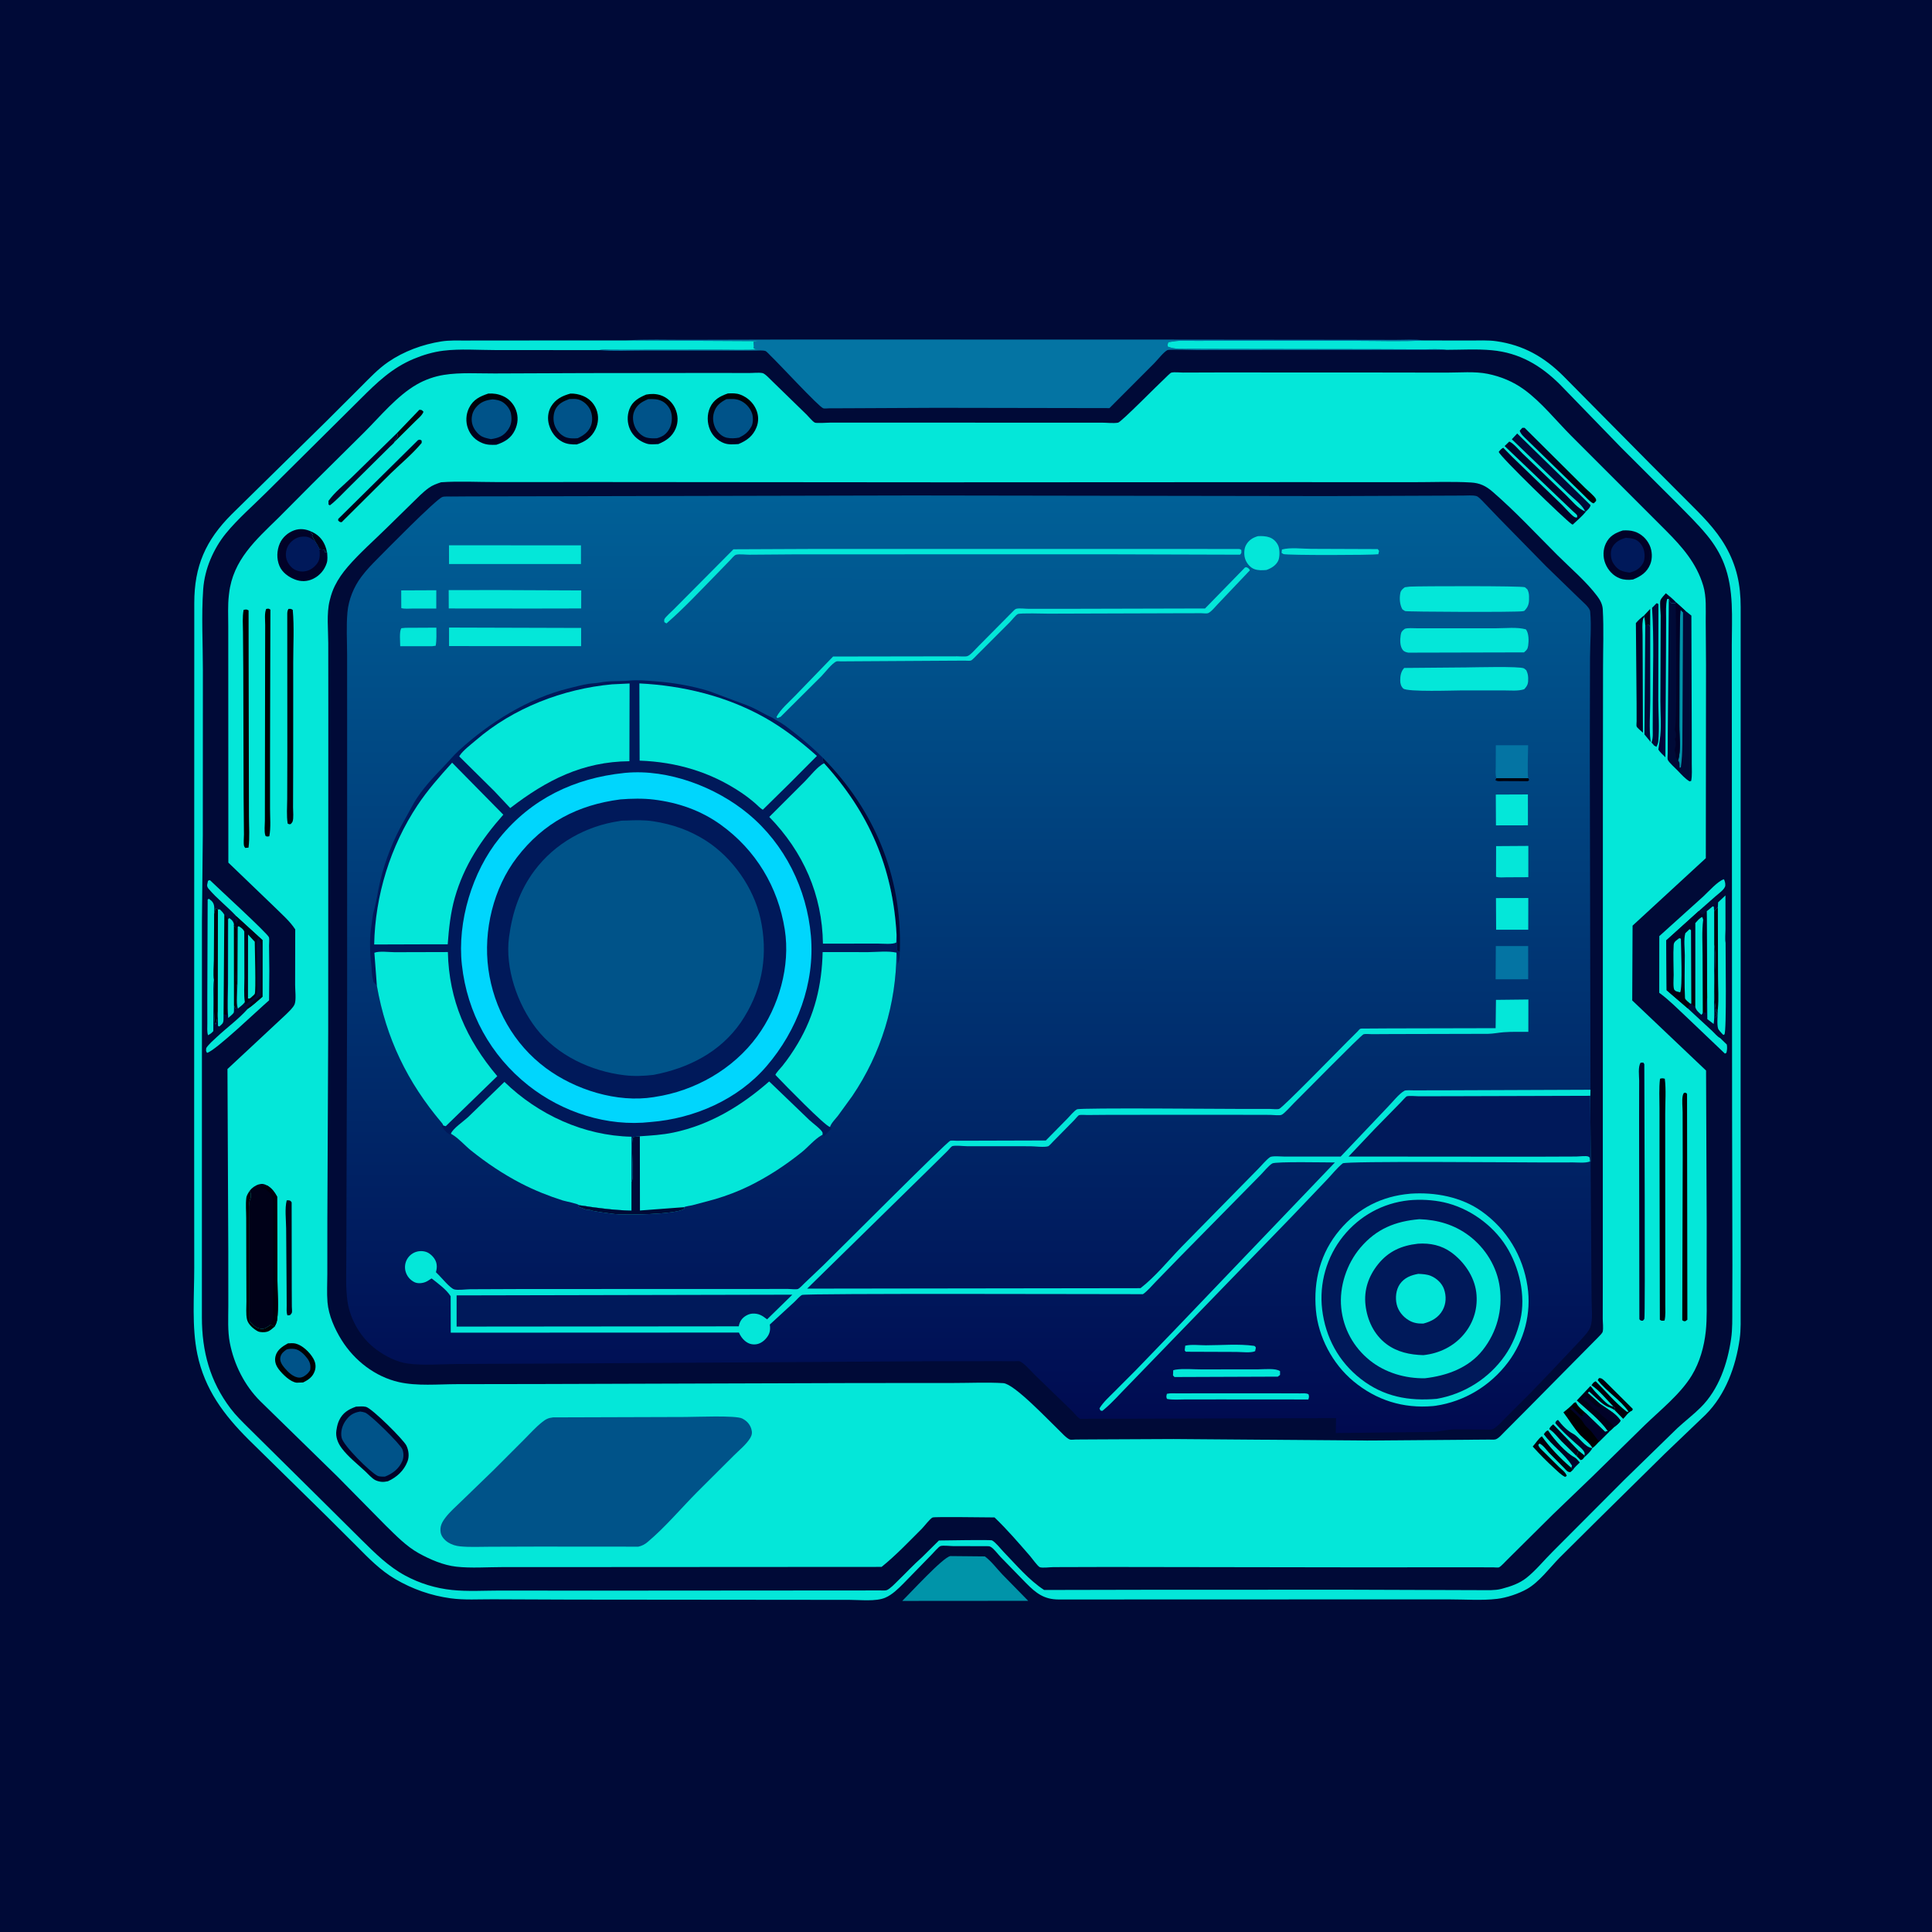
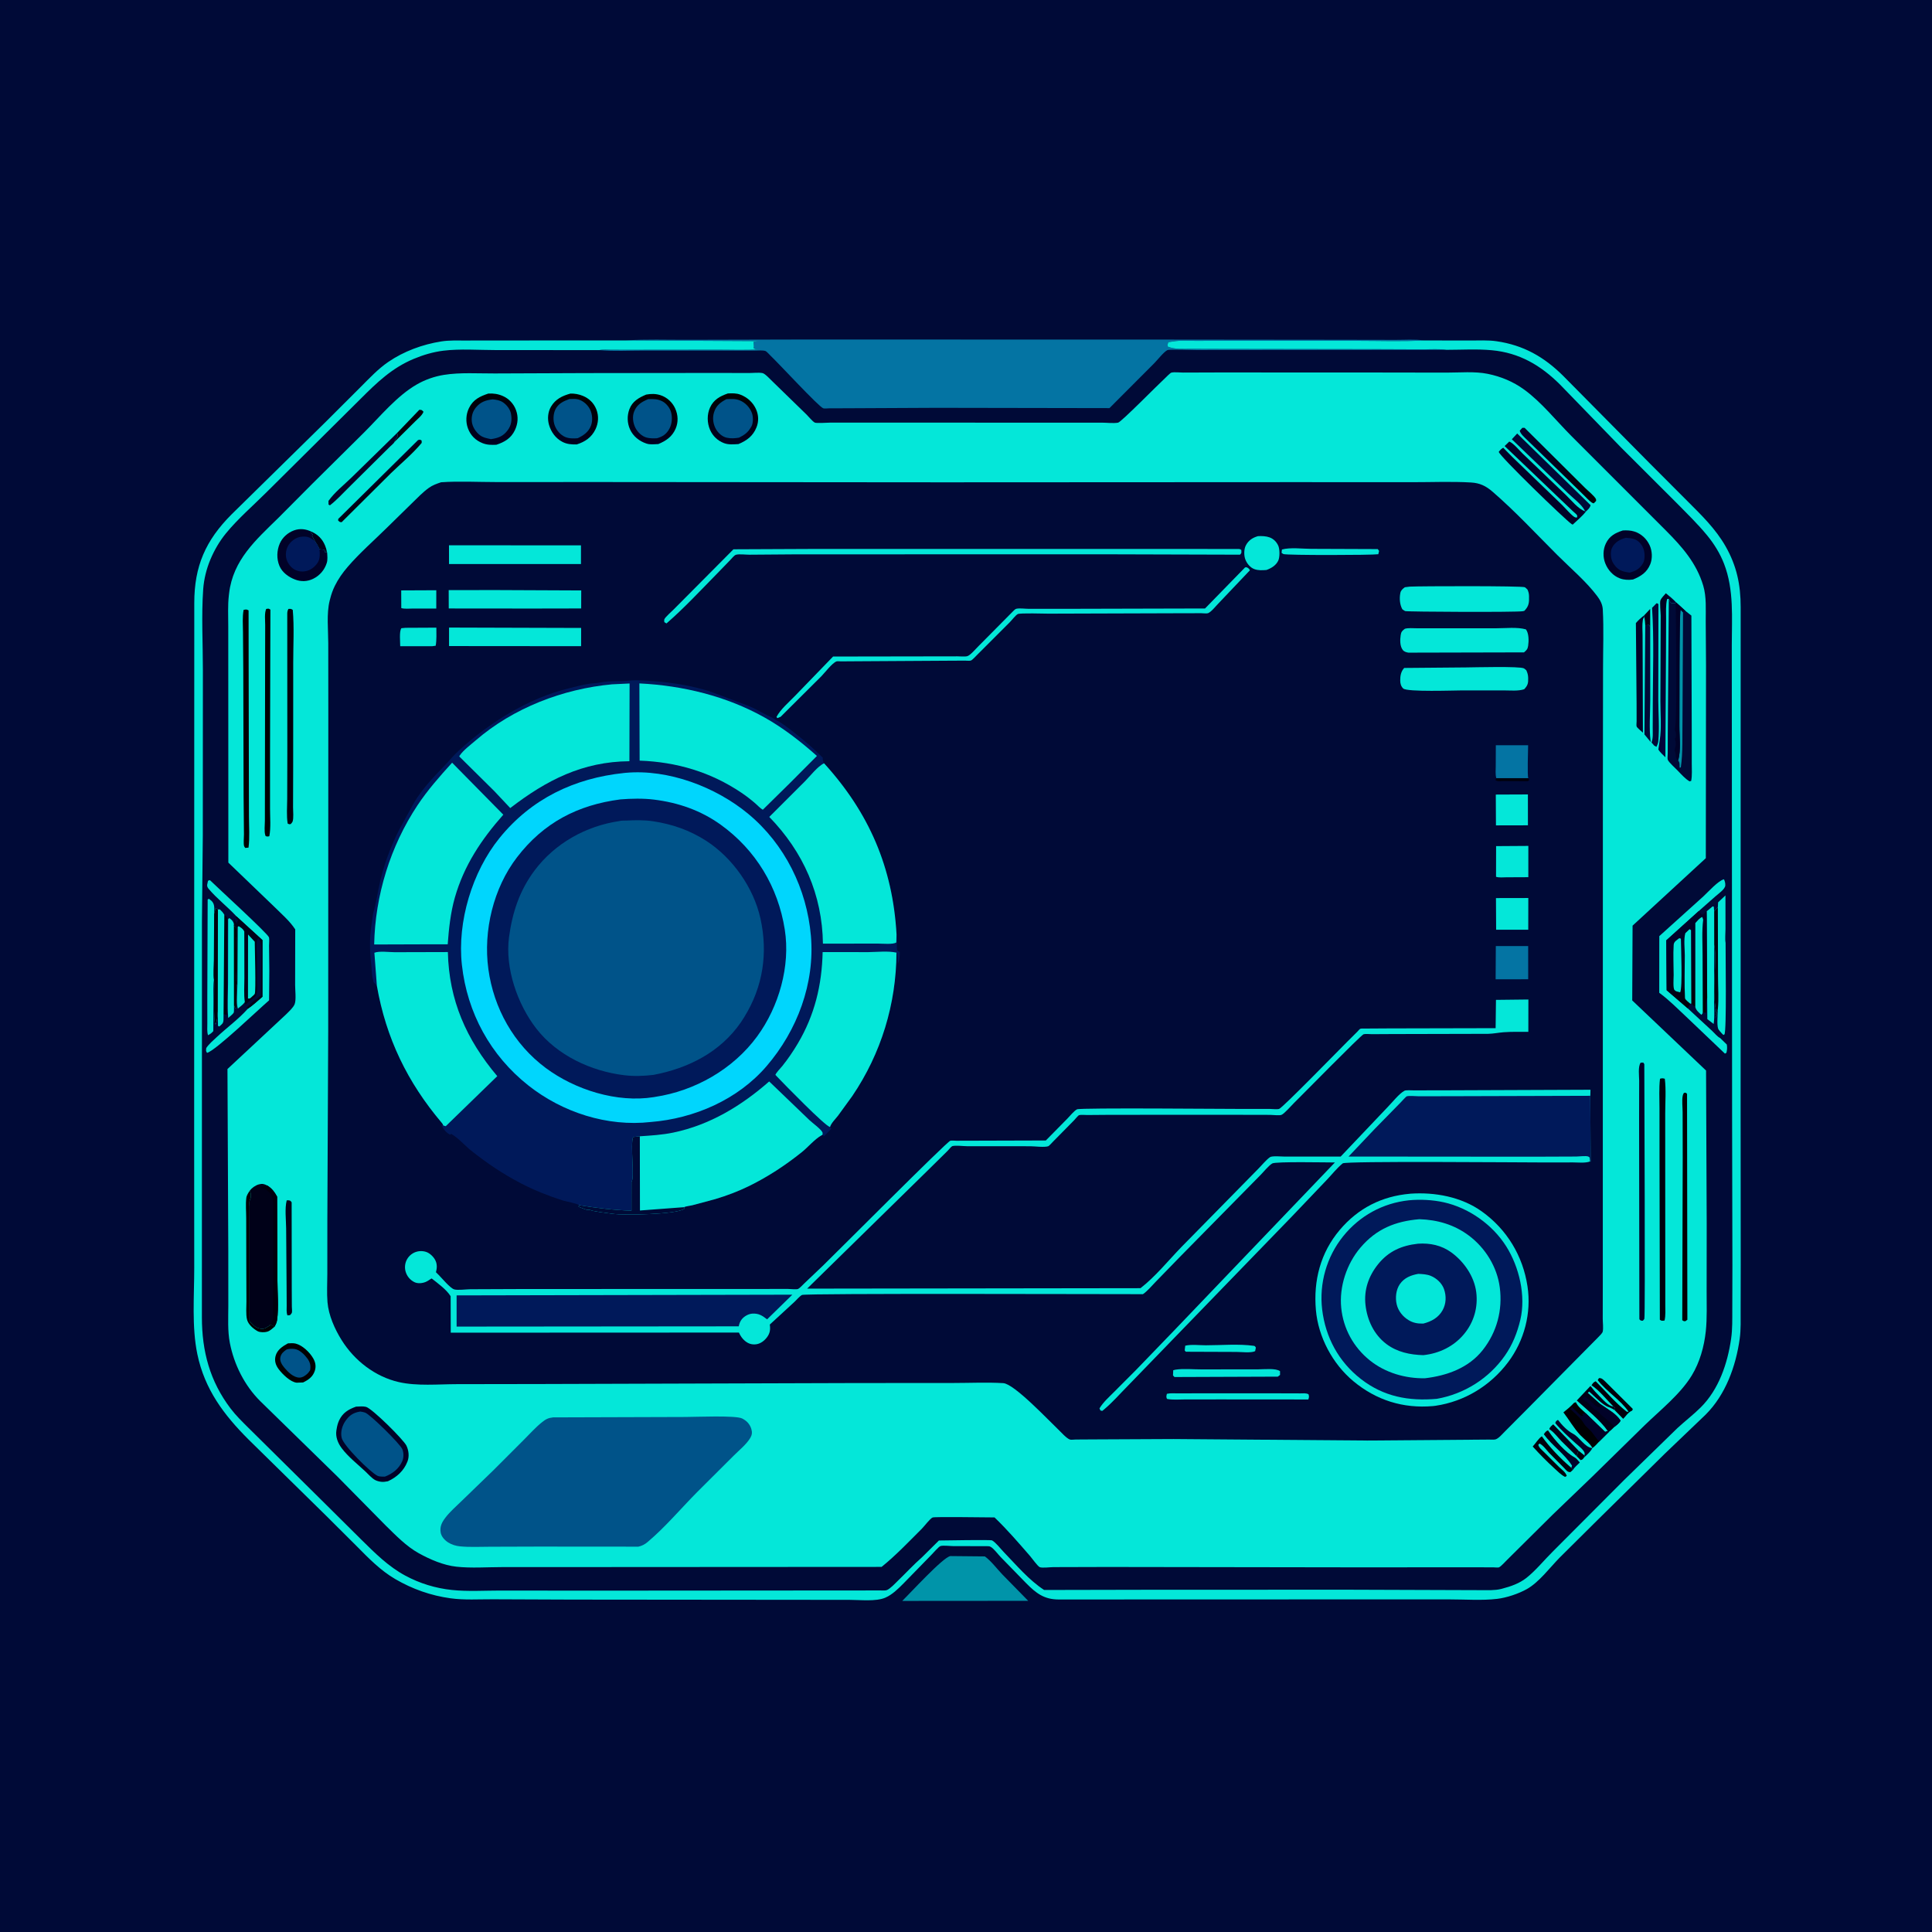
<svg xmlns="http://www.w3.org/2000/svg" version="1.1" style="display: block;" viewBox="0 0 2048 2048" width="1024" height="1024">
  <defs>
    <linearGradient id="Gradient1" gradientUnits="userSpaceOnUse" x1="1831.73" y1="1044.26" x2="1769.54" y2="992.921">
      <stop class="stop0" offset="0" stop-opacity="1" stop-color="rgb(1,0,0)" />
      <stop class="stop1" offset="1" stop-opacity="1" stop-color="rgb(0,1,46)" />
    </linearGradient>
    <linearGradient id="Gradient2" gradientUnits="userSpaceOnUse" x1="1658.44" y1="1528.83" x2="1651.39" y2="1544.55">
      <stop class="stop0" offset="0" stop-opacity="1" stop-color="rgb(0,1,18)" />
      <stop class="stop1" offset="1" stop-opacity="1" stop-color="rgb(0,4,46)" />
    </linearGradient>
    <linearGradient id="Gradient3" gradientUnits="userSpaceOnUse" x1="403.181" y1="510.204" x2="401.246" y2="508.204">
      <stop class="stop0" offset="0" stop-opacity="1" stop-color="rgb(0,0,16)" />
      <stop class="stop1" offset="1" stop-opacity="1" stop-color="rgb(0,0,41)" />
    </linearGradient>
    <linearGradient id="Gradient4" gradientUnits="userSpaceOnUse" x1="1664.2" y1="485.295" x2="1637.95" y2="500.193">
      <stop class="stop0" offset="0" stop-opacity="1" stop-color="rgb(0,0,7)" />
      <stop class="stop1" offset="1" stop-opacity="1" stop-color="rgb(1,3,48)" />
    </linearGradient>
    <linearGradient id="Gradient5" gradientUnits="userSpaceOnUse" x1="1751.84" y1="713.027" x2="1773.44" y2="715.877">
      <stop class="stop0" offset="0" stop-opacity="1" stop-color="rgb(0,1,33)" />
      <stop class="stop1" offset="1" stop-opacity="1" stop-color="rgb(2,3,62)" />
    </linearGradient>
    <linearGradient id="Gradient6" gradientUnits="userSpaceOnUse" x1="695.334" y1="419.055" x2="687.24" y2="468.549">
      <stop class="stop0" offset="0" stop-opacity="1" stop-color="rgb(0,0,0)" />
      <stop class="stop1" offset="1" stop-opacity="1" stop-color="rgb(0,0,34)" />
    </linearGradient>
    <linearGradient id="Gradient7" gradientUnits="userSpaceOnUse" x1="612.699" y1="419.419" x2="600.718" y2="467.943">
      <stop class="stop0" offset="0" stop-opacity="1" stop-color="rgb(0,0,0)" />
      <stop class="stop1" offset="1" stop-opacity="1" stop-color="rgb(0,0,32)" />
    </linearGradient>
    <linearGradient id="Gradient8" gradientUnits="userSpaceOnUse" x1="777.425" y1="418.016" x2="775.536" y2="469.057">
      <stop class="stop0" offset="0" stop-opacity="1" stop-color="rgb(0,0,2)" />
      <stop class="stop1" offset="1" stop-opacity="1" stop-color="rgb(0,1,34)" />
    </linearGradient>
    <linearGradient id="Gradient9" gradientUnits="userSpaceOnUse" x1="517.799" y1="418.772" x2="524.201" y2="469.228">
      <stop class="stop0" offset="0" stop-opacity="1" stop-color="rgb(0,0,5)" />
      <stop class="stop1" offset="1" stop-opacity="1" stop-color="rgb(0,0,34)" />
    </linearGradient>
    <linearGradient id="Gradient10" gradientUnits="userSpaceOnUse" x1="1026.39" y1="1516.91" x2="1026.62" y2="526.876">
      <stop class="stop0" offset="0" stop-opacity="1" stop-color="rgb(0,10,80)" />
      <stop class="stop1" offset="1" stop-opacity="1" stop-color="rgb(0,96,151)" />
    </linearGradient>
  </defs>
  <path transform="translate(0,0)" fill="rgb(0,10,55)" d="M -0 -0 L 2048 0 L 2048 2048 L -0 2048 L -0 -0 z" />
  <path transform="translate(0,0)" fill="rgb(0,148,169)" d="M 1007.45 1649.5 L 1043.99 1649.86 C 1050.7 1654.73 1056.64 1662.8 1062.4 1668.84 L 1089.91 1696.93 L 1040.5 1696.98 L 956.432 1697.04 C 964.489 1689.22 999.734 1650.56 1007.45 1649.5 z" />
  <path transform="translate(0,0)" fill="rgb(0,10,55)" d="M 663.721 360.856 C 684.987 359.437 706.8 360.271 728.145 360.202 L 843.501 359.917 L 1204.33 359.941 L 1415.74 360.16 L 1479.09 360.277 C 1488.85 360.333 1499.78 359.451 1509.4 360.876 L 1558.01 360.966 C 1567.3 361.002 1577.1 360.388 1586.28 361.708 C 1615.01 365.842 1637.05 378.448 1657.34 398.729 L 1749.04 491.417 L 1788.87 531.324 C 1803.82 546.261 1818.51 560.487 1829.11 579 C 1840.99 599.779 1845.2 619.876 1845.18 643.562 L 1845.13 1176.26 L 1845.24 1340.77 L 1845.15 1388.78 C 1845.11 1398.9 1845.55 1409.27 1844.14 1419.3 C 1840.05 1448.4 1829.19 1478.44 1808.11 1499.5 L 1764.85 1540.9 L 1693.16 1611.57 L 1653.43 1651.01 C 1642.98 1661.62 1631.51 1677.22 1618.54 1684.49 C 1609.66 1689.46 1597.07 1693.69 1586.98 1694.87 C 1570.86 1696.76 1553.31 1695.42 1537.02 1695.43 L 1438.97 1695.42 L 1122.19 1695.52 C 1106.72 1695.5 1098.25 1688.8 1087.76 1678.24 L 1060.56 1650.33 C 1057.67 1647.32 1053.68 1641.77 1050.34 1639.83 C 1049.2 1639.17 1048.73 1639.08 1047.58 1639.03 L 1009.9 1638.92 C 1006.62 1638.91 999.904 1638 996.941 1638.89 C 995.049 1639.46 989.158 1646.42 987.349 1648.17 L 957.762 1678.5 C 952.12 1684.15 945.854 1690.43 938.404 1693.63 C 928.489 1697.89 911.522 1695.9 900.735 1695.92 L 606.348 1695.64 L 522.432 1695.31 C 507.754 1695.24 492.153 1696.27 477.634 1694.27 C 456.714 1691.4 437.24 1684.52 419 1673.89 C 403.373 1664.78 390.986 1652.02 378.374 1639.27 L 345.89 1606.91 L 263.605 1526.09 C 237.238 1499.77 216.994 1472.84 209.208 1435.55 C 203.149 1406.53 205.933 1373.59 205.902 1344 L 205.816 1203.23 L 205.947 639.309 C 205.917 600.131 217.968 572.787 245.552 545.185 L 346.245 446.227 L 382.633 409.883 C 391.824 400.715 400.784 391.088 411.534 383.708 C 428.071 372.356 447.981 365.057 467.769 361.935 C 476.22 360.602 485.063 360.985 493.594 360.972 L 531.709 360.929 L 663.721 360.856 z" />
  <path transform="translate(0,0)" fill="rgb(0,0,13)" d="M 237.79 969.726 C 238.717 970.651 239.919 971.364 240.569 972.5 C 241.625 974.346 240.792 987.7 240.794 990.5 L 240.5 1075.76 L 238.915 1075.48 C 237.203 1075.19 237.816 1075.07 236.971 1075.3 L 237.79 969.726 z" />
  <path transform="translate(0,0)" fill="rgb(4,231,217)" d="M 248.007 1065.37 C 247.973 1066.88 248.273 1072.3 247.726 1073.5 C 247.133 1074.8 243.135 1077.95 241.954 1079.09 L 241.8 1077.26 C 240.926 1066.03 241.687 1054.22 241.726 1042.94 L 241.835 976.108 C 241.837 973.907 241.486 974.906 243 973.155 C 246.061 975.313 246.894 976.174 248.099 979.722 L 247.932 981.163 C 248.8 982.109 249.938 982.865 250.538 984 C 251.284 985.414 250.581 992.213 250.591 994.249 L 250.714 1026.19 C 250.722 1031.73 250.116 1038.08 250.929 1043.53 L 250.5 1069.15 L 249.105 1068.5 L 248.007 1065.37 z" />
  <path transform="translate(0,0)" fill="rgb(0,0,3)" d="M 247.932 981.163 C 248.8 982.109 249.938 982.865 250.538 984 C 251.284 985.414 250.581 992.213 250.591 994.249 L 250.714 1026.19 C 250.722 1031.73 250.116 1038.08 250.929 1043.53 L 250.5 1069.15 L 249.105 1068.5 L 248.007 1065.37 L 247.932 981.163 z" />
  <path transform="translate(0,0)" fill="rgb(4,231,217)" d="M 1809.09 966.076 L 1815.5 960.778 L 1816.69 961.097 L 1817.12 966.088 L 1817.17 1001.45 L 1816.94 1057.76 C 1816.91 1066.64 1817.84 1076.69 1816.53 1085.44 L 1809.85 1080.31 L 1809.67 1057.84 L 1809.19 976.105 L 1809.09 966.076 z" />
  <path transform="translate(0,0)" fill="rgb(4,231,217)" d="M 226.814 1038.51 C 225.847 1045 226.34 1052.02 226.302 1058.59 L 226.132 1093 C 224.287 1095.15 222.939 1096.1 220.5 1097.39 C 219.301 1093.48 219.785 1088.93 219.778 1084.87 L 219.747 1058.93 L 220.135 953.5 L 221.5 952.741 L 224.5 955.218 C 228.124 959.05 226.964 963.766 226.98 968.733 L 226.782 1018.07 C 226.757 1024.43 225.793 1032.39 226.814 1038.51 z" />
  <path transform="translate(0,0)" fill="rgb(4,231,217)" d="M 226.98 968.733 L 228.528 962.725 L 231.022 964.026 L 233.035 963.991 C 234.917 965.876 236.557 967.328 237.79 969.726 L 236.971 1075.3 L 236.926 1081 C 236.719 1085.03 235.368 1085.5 232.5 1088.1 L 231.081 1087.5 L 230.863 1071.97 C 230.423 1076.5 230.472 1081.87 228.51 1086 C 225.738 1082.13 227.459 1047.36 226.913 1039.77 L 226.814 1038.51 C 225.793 1032.39 226.757 1024.43 226.782 1018.07 L 226.98 968.733 z" />
  <path transform="translate(0,0)" fill="rgb(0,0,13)" d="M 226.98 968.733 L 228.528 962.725 L 231.022 964.026 L 230.863 1071.97 C 230.423 1076.5 230.472 1081.87 228.51 1086 C 225.738 1082.13 227.459 1047.36 226.913 1039.77 L 226.814 1038.51 C 225.793 1032.39 226.757 1024.43 226.782 1018.07 L 226.98 968.733 z" />
  <path transform="translate(0,0)" fill="rgb(4,231,217)" d="M 1820.99 961.77 L 1821.27 956.5 L 1829.05 949.166 L 1829.1 984.818 C 1829.11 989.301 1828.41 995.131 1829.19 999.477 C 1829.09 1010.34 1830.41 1093.07 1827.98 1096.52 L 1826.87 1097.09 L 1825.54 1095.82 C 1824.57 1094.78 1821.7 1091.68 1821.3 1090.45 C 1819.76 1085.8 1821 1075.13 1820.98 1069.85 C 1820.35 1071.77 1819.6 1073.46 1819.8 1075.51 C 1819.96 1077.11 1819.61 1077.13 1818.75 1078.51 L 1818.49 1075 C 1818.61 1073.06 1819.27 1071.91 1818.87 1069.91 C 1815.72 1053.99 1818.04 1035.46 1818.03 1019.09 C 1818.03 1013.2 1818.37 1007.24 1817.17 1001.45 L 1817.12 966.088 L 1820.99 961.77 z" />
  <path transform="translate(0,0)" fill="rgb(0,0,13)" d="M 1820.99 961.77 L 1821.18 1035.42 C 1821.17 1046.69 1822.08 1058.72 1820.98 1069.85 C 1820.35 1071.77 1819.6 1073.46 1819.8 1075.51 C 1819.96 1077.11 1819.61 1077.13 1818.75 1078.51 L 1818.49 1075 C 1818.61 1073.06 1819.27 1071.91 1818.87 1069.91 C 1815.72 1053.99 1818.04 1035.46 1818.03 1019.09 C 1818.03 1013.2 1818.37 1007.24 1817.17 1001.45 L 1817.12 966.088 L 1820.99 961.77 z" />
  <path transform="translate(0,0)" fill="rgb(4,231,217)" d="M 250.65 971.394 C 241.308 961.223 229.952 952.669 221.107 942.113 C 220.006 940.8 219.548 939.733 219.585 938 L 220.5 933.615 L 222.5 932.969 C 229.602 939.972 283.594 989.354 285.073 993.541 C 285.697 995.309 285.167 1000.28 285.196 1002.41 L 285.495 1029.16 L 285.228 1060.41 C 274.518 1069.55 228.642 1113.65 219.5 1116.09 C 217.909 1113.84 218.452 1113.51 218.664 1110.88 C 221.805 1106.34 226.122 1102.77 230.138 1099.02 C 240.575 1089.27 253.366 1079.93 262.704 1069.3 C 268.143 1065.7 273.179 1060.83 278.193 1056.62 L 278.229 996.549 L 250.65 971.394 z" />
  <path transform="translate(0,0)" fill="rgb(4,231,217)" d="M 1823.36 1100.3 L 1830.5 1107.25 C 1831 1110.63 1830.85 1112.66 1830.1 1116 L 1828.5 1116.89 L 1787.41 1077.74 C 1778.5 1069.39 1769.65 1060.44 1759.87 1053.14 L 1758.87 1052.41 L 1758.93 992.325 L 1805.58 950.26 C 1810.32 945.905 1821.67 933.253 1827.5 932.077 C 1828.51 934.506 1829 935.99 1828.87 938.652 C 1828.67 942.58 1821.55 947.391 1818.44 950.167 L 1800.62 965.878 L 1766.34 996.809 L 1766.74 1049.71 L 1788.86 1068.71 L 1815.02 1092.88 C 1817.07 1094.77 1820.87 1099.34 1823.36 1100.3 z" />
  <path transform="translate(0,0)" fill="rgb(0,1,24)" d="M 250.65 971.394 L 278.229 996.549 L 278.193 1056.62 C 273.179 1060.83 268.143 1065.7 262.704 1069.3 L 261.205 1068.22 L 263.5 1066 C 266.006 1064.26 267.895 1061.56 270.5 1060 C 272.528 1058.79 273.614 1057.71 275.25 1056.01 L 276.5 1056 L 277.031 1018.81 C 277.031 1012.51 278.423 998.923 274 994.5 C 272.508 994.888 272.203 998.071 272.053 999.507 C 271.587 1003.97 272.248 1008.91 272.341 1013.44 L 272.493 1041.17 C 272.487 1044.88 273.197 1051.48 271.562 1054.75 C 269.883 1058.11 265.909 1059.35 263.589 1061.98 C 262.569 1063.13 261.555 1063.97 260.344 1064.91 C 259.393 1063.49 259.773 1064.36 259.531 1062.18 C 257.834 1064.93 254.578 1067.08 252.108 1069.17 C 250.109 1062.62 251.709 1050.82 251.691 1043.67 L 250.929 1043.53 C 250.116 1038.08 250.722 1031.73 250.714 1026.19 L 250.591 994.249 C 250.581 992.213 251.284 985.414 250.538 984 C 249.938 982.865 248.8 982.109 247.932 981.163 L 248.099 979.722 L 248.407 973.5 C 248.959 976.003 249.543 977.092 251.245 979.006 L 251.51 977 L 252.467 975.54 L 249.5 972 L 250.65 971.394 z" />
  <path transform="translate(0,0)" fill="rgb(4,231,217)" d="M 262.942 990.617 L 270.051 998.274 C 270.09 1005.28 271.422 1050.92 270.049 1053.5 C 269.476 1054.58 268.35 1055.25 267.5 1056.13 C 265.574 1057.79 265.515 1058.68 262.869 1058.5 L 262.942 990.617 z" />
  <path transform="translate(0,0)" fill="rgb(4,231,217)" d="M 251.691 1043.67 L 252.007 982.5 L 253 981.758 C 255.534 983.435 257.719 984.575 258.955 987.5 L 259.054 1036.82 C 259.076 1045.04 258.33 1054.11 259.531 1062.18 C 257.834 1064.93 254.578 1067.08 252.108 1069.17 C 250.109 1062.62 251.709 1050.82 251.691 1043.67 z" />
  <path transform="translate(0,0)" fill="url(#Gradient1)" d="M 1800.62 965.878 L 1802.35 967.383 C 1804.05 969.644 1802.17 968.612 1805 969.51 L 1807.01 968.005 L 1807.61 966.192 L 1809.09 966.076 L 1809.19 976.105 L 1809.67 1057.84 C 1807.7 1062.42 1808.49 1068.59 1808.5 1073.54 L 1805.03 1073.09 C 1804.44 1075.17 1804.97 1074.3 1803.5 1075.76 C 1800.84 1073.27 1797.91 1071.13 1797.07 1067.42 L 1792.86 1063.87 L 1791.78 1063.96 C 1790.87 1065.57 1790.03 1067.28 1788.86 1068.71 L 1766.74 1049.71 L 1766.34 996.809 L 1800.62 965.878 z" />
  <path transform="translate(0,0)" fill="rgb(4,231,217)" d="M 1780.1 994.5 L 1781.81 995.047 C 1781.87 1001.96 1783.74 1047.84 1781 1051.94 L 1777.5 1051.03 C 1775.75 1050.25 1776.31 1050.69 1775.01 1049.4 C 1773.29 1047.69 1774.14 1036.51 1774.14 1033.59 C 1774.14 1023.05 1773.49 1012.09 1774.17 1001.6 C 1774.41 997.975 1777.46 996.691 1780.1 994.5 z" />
  <path transform="translate(0,0)" fill="rgb(4,231,217)" d="M 1791.78 1063.96 C 1790.36 1062.69 1786.26 1059.74 1786.17 1058.04 C 1785.35 1043 1785.98 1027.68 1785.96 1012.61 C 1785.95 1005.53 1784.67 995.996 1786.5 989.243 L 1791 984.942 L 1792.55 986 L 1792.86 1063.87 L 1791.78 1063.96 z" />
  <path transform="translate(0,0)" fill="rgb(4,231,217)" d="M 1797.07 1067.42 L 1797.12 978.479 C 1799.19 976.289 1801.62 972.986 1804.5 972.061 L 1805.45 974.939 C 1803.92 987.17 1804.81 1000.31 1804.81 1012.65 L 1805.03 1073.09 C 1804.44 1075.17 1804.97 1074.3 1803.5 1075.76 C 1800.84 1073.27 1797.91 1071.13 1797.07 1067.42 z" />
  <path transform="translate(0,0)" fill="rgb(4,116,163)" d="M 663.721 360.856 C 684.987 359.437 706.8 360.271 728.145 360.202 L 843.501 359.917 L 1204.33 359.941 L 1415.74 360.16 L 1479.09 360.277 C 1488.85 360.333 1499.78 359.451 1509.4 360.876 C 1486.16 362.175 1462.47 361.271 1439.18 361.269 L 1310.29 361.25 L 1266.95 361.306 C 1259.32 361.332 1250.73 360.612 1243.26 361.997 L 1238.45 362.681 C 1237.85 364.782 1237.28 365.383 1238 367.51 C 1245.88 370.552 1253.88 369.73 1262.21 369.783 L 1296.19 369.883 L 1460.8 370.127 L 1508.79 370.328 C 1516.67 370.383 1525.55 369.678 1533.31 370.833 L 1268.05 371.081 C 1264.08 371.086 1239.19 370.196 1237.46 371.127 C 1233.31 373.363 1227.08 381.505 1223.46 385.125 L 1176.08 432.624 L 993 432.308 L 895.72 432.777 L 879.286 432.815 C 877.792 432.818 873.97 433.267 872.691 432.829 C 867.833 431.164 826.119 385.892 817.406 377.659 C 816.251 376.568 812.653 372.445 811.326 372.046 C 808.324 371.144 803.684 371.62 800.497 371.62 L 775.23 371.645 L 682.794 371.626 C 667.193 371.598 650.805 372.573 635.294 371.152 C 639.345 370.217 644.243 370.792 648.438 370.795 L 674.208 370.805 L 760.503 370.707 C 775.457 370.668 790.959 371.421 805.84 370.25 C 803.421 370.146 800.732 370.661 798.909 369.015 C 799.242 367.649 799.272 366.94 799.071 365.514 C 798.764 363.332 798.817 364.723 798.933 362.271 L 804.56 361.611 L 663.721 360.856 z" />
  <path transform="translate(0,0)" fill="rgb(4,231,217)" d="M 987.349 1648.17 L 957.762 1678.5 C 952.12 1684.15 945.854 1690.43 938.404 1693.63 C 928.489 1697.89 911.522 1695.9 900.735 1695.92 L 606.348 1695.64 L 522.432 1695.31 C 507.754 1695.24 492.153 1696.27 477.634 1694.27 C 456.714 1691.4 437.24 1684.52 419 1673.89 C 403.373 1664.78 390.986 1652.02 378.374 1639.27 L 345.89 1606.91 L 263.605 1526.09 C 237.238 1499.77 216.994 1472.84 209.208 1435.55 C 203.149 1406.53 205.933 1373.59 205.902 1344 L 205.816 1203.23 L 205.947 639.309 C 205.917 600.131 217.968 572.787 245.552 545.185 L 346.245 446.227 L 382.633 409.883 C 391.824 400.715 400.784 391.088 411.534 383.708 C 428.071 372.356 447.981 365.057 467.769 361.935 C 476.22 360.602 485.063 360.985 493.594 360.972 L 531.709 360.929 L 663.721 360.856 L 804.56 361.611 L 798.933 362.271 C 798.817 364.723 798.764 363.332 799.071 365.514 C 799.272 366.94 799.242 367.649 798.909 369.015 C 800.732 370.661 803.421 370.146 805.84 370.25 C 790.959 371.421 775.457 370.668 760.503 370.707 L 674.208 370.805 L 648.438 370.795 C 644.243 370.792 639.345 370.217 635.294 371.152 L 525.47 371.09 C 507.433 371.089 487.801 369.569 469.969 371.755 C 459.203 373.075 448.445 376.269 438.454 380.467 C 415.408 390.151 399.615 405.443 382.208 422.83 L 282.768 521.559 C 268.446 535.895 252.196 549.83 239.411 565.5 C 232.664 573.77 227.218 583.179 223.075 593 C 218.904 602.885 216.139 614.001 215.388 624.713 C 213.409 652.901 215.09 682.334 215.069 710.702 L 214.982 885.639 L 214.07 976.983 L 214.02 1396.46 C 214.052 1432.44 222.431 1464.06 244.45 1493.11 C 249.992 1500.42 256.792 1507.03 263.288 1513.5 L 340.938 1590.32 L 383.061 1632.13 C 397.539 1646.38 411.585 1660.52 429.648 1670.24 C 445.061 1678.54 461.763 1683.63 479.162 1685.45 C 495.842 1687.19 513.556 1686.05 530.342 1686.05 L 623.205 1686.15 L 933.418 1685.93 C 935.106 1685.93 938.584 1686.23 940.166 1685.55 C 943.853 1683.96 948.658 1678.73 951.571 1675.9 C 960.166 1667.58 968.388 1658.65 977.368 1650.76 L 995.292 1633 C 1001.32 1632.99 1049.97 1631.98 1051.65 1632.91 C 1055.63 1635.11 1060.57 1641.66 1063.81 1645.01 C 1077.18 1658.81 1090.64 1674.91 1106.82 1685.44 L 1215.22 1685.22 L 1426.82 1685.15 L 1536.89 1685.52 L 1569.87 1685.63 C 1576.79 1685.64 1584.51 1686.04 1591.27 1684.36 L 1592.5 1684.03 C 1601.45 1681.7 1610.64 1678.49 1617.99 1672.7 C 1628.14 1664.69 1636.98 1653.61 1646.26 1644.46 L 1721.57 1568.94 L 1778.08 1513.88 C 1786.14 1506.44 1794.93 1499.74 1802.72 1492.02 C 1822.01 1472.91 1831.26 1445.44 1835.06 1419.07 C 1836.56 1408.68 1836.26 1397.98 1836.3 1387.5 L 1836.42 1341.06 L 1836.1 1184.41 L 1835.77 684.135 C 1835.76 654.91 1838.3 625.35 1827.54 597.578 C 1823.43 586.959 1817.27 576.918 1810.09 568.095 C 1799.87 555.536 1788.07 544.178 1776.74 532.631 L 1718.25 474.226 L 1653.71 407.655 C 1633.12 387.19 1610.66 373.962 1581.28 371.253 C 1565.63 369.81 1549.06 370.814 1533.31 370.833 C 1525.55 369.678 1516.67 370.383 1508.79 370.328 L 1460.8 370.127 L 1296.19 369.883 L 1262.21 369.783 C 1253.88 369.73 1245.88 370.552 1238 367.51 C 1237.28 365.383 1237.85 364.782 1238.45 362.681 L 1243.26 361.997 C 1250.73 360.612 1259.32 361.332 1266.95 361.306 L 1310.29 361.25 L 1439.18 361.269 C 1462.47 361.271 1486.16 362.175 1509.4 360.876 L 1558.01 360.966 C 1567.3 361.002 1577.1 360.388 1586.28 361.708 C 1615.01 365.842 1637.05 378.448 1657.34 398.729 L 1749.04 491.417 L 1788.87 531.324 C 1803.82 546.261 1818.51 560.487 1829.11 579 C 1840.99 599.779 1845.2 619.876 1845.18 643.562 L 1845.13 1176.26 L 1845.24 1340.77 L 1845.15 1388.78 C 1845.11 1398.9 1845.55 1409.27 1844.14 1419.3 C 1840.05 1448.4 1829.19 1478.44 1808.11 1499.5 L 1764.85 1540.9 L 1693.16 1611.57 L 1653.43 1651.01 C 1642.98 1661.62 1631.51 1677.22 1618.54 1684.49 C 1609.66 1689.46 1597.07 1693.69 1586.98 1694.87 C 1570.86 1696.76 1553.31 1695.42 1537.02 1695.43 L 1438.97 1695.42 L 1122.19 1695.52 C 1106.72 1695.5 1098.25 1688.8 1087.76 1678.24 L 1060.56 1650.33 C 1057.67 1647.32 1053.68 1641.77 1050.34 1639.83 C 1049.2 1639.17 1048.73 1639.08 1047.58 1639.03 L 1009.9 1638.92 C 1006.62 1638.91 999.904 1638 996.941 1638.89 C 995.049 1639.46 989.158 1646.42 987.349 1648.17 z" />
  <path transform="translate(0,0)" fill="rgb(4,231,217)" d="M 621.543 395.491 L 758.589 395.337 L 794.085 395.411 C 798.318 395.434 804.255 394.699 808.334 395.5 C 811.019 396.027 817.004 402.562 819.039 404.497 L 855.038 439.528 C 857.362 441.801 860.942 446.405 863.647 447.951 C 865.26 448.873 877.343 447.999 880.077 448 L 949.691 448.011 L 1122.62 448.031 L 1167.99 448.035 C 1173.16 448.036 1180.24 448.955 1185.23 448.037 C 1188.54 447.428 1228.25 406.978 1234.75 401.131 C 1235.93 400.072 1240.42 395.304 1241.72 394.993 C 1245 394.212 1250.64 394.952 1254.11 394.938 L 1291.64 394.814 L 1454.35 394.864 L 1533.14 394.988 C 1547.13 395.018 1563.32 393.487 1577.05 396.292 C 1591.12 399.166 1604.01 404.525 1615.68 412.985 C 1633.75 426.088 1649.45 445.789 1665.22 461.658 L 1766.17 562.636 C 1783.24 579.755 1798.41 597.065 1805.48 620.76 C 1809.09 632.847 1808.08 646.084 1808.14 658.565 L 1808.45 705.16 L 1808.24 909.711 L 1730.6 981.228 L 1730.23 1060.5 L 1808.49 1134.81 L 1809.17 1297 L 1809.1 1368.25 C 1809.05 1382.43 1809.7 1397.06 1808.21 1411.17 C 1806.51 1427.34 1801.83 1444.1 1793.33 1458.06 C 1781.3 1477.82 1760.09 1494.67 1743.46 1510.76 L 1688.23 1564.91 L 1646.15 1605.36 L 1597.69 1653.44 C 1595.63 1655.37 1591.18 1660.54 1588.93 1661.48 C 1587.97 1661.88 1584.2 1661.46 1583.07 1661.45 L 1559.46 1661.38 L 1441.25 1661.45 L 1174.16 1661.06 L 1116.61 1661.22 C 1113.25 1661.23 1105.11 1662.33 1102.25 1661.29 C 1100.13 1660.53 1094.01 1651.88 1091.97 1649.54 C 1079.76 1635.5 1067.71 1621.43 1054.26 1608.54 C 1046.79 1608.59 990.633 1607.61 988.543 1608.62 C 985.663 1610 979.955 1617.74 977.288 1620.4 C 963.452 1634.21 949.749 1648.68 934.536 1660.98 L 627.674 1661.16 L 532.101 1661.19 C 516.352 1661.2 499.493 1662.47 483.867 1660.77 C 470.119 1659.27 455.911 1653.13 443.91 1646.49 C 430.67 1639.16 419.505 1627.52 408.751 1617 L 357.823 1565.34 L 275.8 1485.2 C 259.237 1468.73 248.081 1446.41 243.639 1423.5 C 241.17 1410.76 242.032 1397.11 242.021 1384.19 L 241.998 1325.68 L 241.122 1133.23 L 303.272 1075.26 C 305.954 1072.58 310.933 1068.04 312.328 1064.49 C 314.135 1059.88 312.831 1049.45 312.846 1044.16 L 312.958 985.195 C 307.249 976.361 298.206 968.649 290.753 961.212 L 242.061 914.419 L 241.989 722.12 L 241.969 664.084 C 241.974 653.19 241.341 641.811 242.607 630.982 L 242.85 629 C 246.975 593.439 271.42 572.182 295.353 548.713 L 331.17 512.705 L 386.098 458.283 C 403.228 441.193 420.815 419.573 441.914 407.478 C 450.661 402.464 460.614 398.98 470.555 397.39 C 487.934 394.611 506.762 395.96 524.391 395.877 L 621.543 395.491 z" />
  <path transform="translate(0,0)" fill="rgb(0,0,13)" d="M 1673.27 1537.71 L 1679.59 1542.84 L 1679.34 1544.83 C 1677.81 1546.73 1677.99 1547.2 1675.5 1547.77 L 1671.28 1543.52 L 1673.27 1537.71 z" />
  <path transform="translate(0,0)" fill="rgb(0,1,24)" d="M 1742.83 652.366 L 1749.27 645.467 L 1749.3 664.202 L 1749.03 664.088 L 1747.99 662.526 L 1744.03 662.778 C 1743.95 659.768 1743.57 656.957 1743.07 653.99 L 1742.83 652.366 z" />
  <path transform="translate(0,0)" fill="rgb(0,1,24)" d="M 333.933 573.742 L 330.782 568 L 331.505 566.495 L 329.736 564.747 L 330.265 563.62 C 337.076 566.672 341.852 571.484 344.645 578.451 C 345.504 580.595 346.166 582.739 346.454 585.034 C 345.312 585.446 345.945 585.274 344.54 585.492 C 344.486 583.493 344.758 584.425 343.71 582.7 L 338.639 582.212 C 337.376 579.084 335.813 576.536 333.933 573.742 z" />
  <path transform="translate(0,0)" fill="rgb(0,0,13)" d="M 420.798 459.11 L 444.5 434.407 C 447.218 434.508 447.019 434.525 448.916 436.5 C 447.536 440.34 442.888 443.908 440.041 446.786 L 418.316 468.349 C 418.698 465.612 420.139 465.368 421.176 463.096 C 422.183 460.891 421.689 461.011 420.798 459.11 z" />
  <path transform="translate(0,0)" fill="rgb(0,1,24)" d="M 1671.28 1543.52 L 1655.5 1527.99 C 1651.66 1524.1 1648.02 1519.03 1643.6 1515.84 L 1642.3 1514.93 C 1642.93 1512.59 1644.74 1511.39 1646.5 1509.86 L 1673.27 1537.71 L 1671.28 1543.52 z" />
  <path transform="translate(0,0)" fill="rgb(1,2,40)" d="M 1679.59 1542.84 C 1679.63 1541.92 1679.98 1540.96 1679.71 1540.08 C 1678.6 1536.51 1672.6 1532.11 1669.88 1529.64 C 1662.48 1522.93 1654.97 1516.24 1648.63 1508.5 C 1649.4 1506.34 1649.55 1506.37 1651.5 1505.13 C 1655.76 1510.65 1661.15 1516.49 1667.35 1519.76 C 1674.73 1523.65 1679.86 1534.3 1687.96 1535.04 C 1685.93 1539.07 1682.6 1541.78 1679.34 1544.83 L 1679.59 1542.84 z" />
  <path transform="translate(0,0)" fill="url(#Gradient2)" d="M 1665.64 1555.9 L 1666.41 1553.68 C 1658.56 1541.29 1645.2 1532.33 1636.5 1520.37 C 1637.86 1518.55 1638.7 1516.91 1640.99 1516.26 L 1642.1 1517.92 C 1647.88 1526.3 1659.83 1539.99 1668.74 1544.61 C 1671.04 1545.79 1672.95 1548.39 1674.66 1550.31 C 1672.27 1552.74 1669.01 1555.38 1667.23 1558.24 L 1665.64 1555.9 z" />
  <path transform="translate(0,0)" fill="rgb(0,0,13)" d="M 1667.23 1558.24 L 1664.71 1560.5 C 1661.37 1560.64 1660.22 1558.33 1657.94 1556.07 L 1642.25 1540.21 C 1639.23 1536.99 1635.94 1532.11 1632 1530.19 L 1630.65 1531.5 C 1631.22 1534.55 1634.58 1537.06 1636.69 1539.21 L 1652.55 1555 C 1655.62 1557.92 1659.54 1560.45 1660.83 1564.5 L 1659 1565.6 C 1654.68 1563.33 1651.03 1559.54 1647.44 1556.28 C 1639.45 1549 1631.99 1541.38 1624.74 1533.37 C 1627.62 1530.3 1631.05 1524.59 1634.43 1522.53 C 1642.54 1534.06 1653.98 1545.93 1664.7 1555.11 L 1665.64 1555.9 L 1667.23 1558.24 z" />
  <path transform="translate(0,0)" fill="rgb(0,0,13)" d="M 1710.16 1490.84 C 1703.37 1484.02 1695.03 1473.53 1687.07 1468.5 C 1688.43 1466.28 1689.08 1465.25 1691.5 1464.2 C 1702.2 1474.8 1712.61 1487.37 1724.5 1496.51 L 1726.38 1496.5 C 1717.81 1483.9 1702.98 1475.12 1693.67 1463 L 1694.96 1460.85 C 1698.06 1460.69 1699.3 1462.36 1701.6 1464.43 L 1730.82 1493.5 C 1730 1495.88 1730.79 1494.85 1728.61 1496.08 C 1725.3 1497.95 1723.33 1501.39 1720.64 1504.01 L 1711.83 1495.06 L 1711.86 1494.99 L 1712.13 1492.64 L 1710.16 1490.84 z" />
  <path transform="translate(0,0)" fill="rgb(1,2,40)" d="M 420.798 459.11 C 421.689 461.011 422.183 460.891 421.176 463.096 C 420.139 465.368 418.698 465.612 418.316 468.349 C 417.359 470.118 414.884 471.984 413.385 473.467 L 400.718 486.014 L 369.506 516.935 C 363.121 523.255 356.851 530.161 349.746 535.664 L 348.259 534.862 L 348.194 531 C 354.741 521.735 364.805 513.874 372.956 505.897 L 420.798 459.11 z" />
  <path transform="translate(0,0)" fill="rgb(0,0,3)" d="M 264.731 1262.17 C 266.083 1264.81 266.277 1267.53 265.5 1270.51 L 265.022 1271.5 C 264.048 1273.62 264.519 1276.88 264.519 1279.27 L 264.497 1300.43 L 264.51 1400.51 C 268.085 1404.05 270.11 1407.24 275.159 1408.27 C 277.49 1408.75 279.892 1408.83 281.892 1407.53 L 285.235 1405.53 L 286.163 1404.16 C 288.241 1404.67 289.325 1405.05 290.923 1406.49 C 288.671 1408.39 286.183 1410.77 283.317 1411.64 C 280.593 1412.48 275.623 1412.5 273.137 1411.14 C 268.586 1408.64 263.022 1403.9 261.817 1398.6 C 260.512 1392.86 261.271 1385.55 261.233 1379.62 L 261.077 1337.79 L 260.99 1291.31 C 260.989 1284.41 260.258 1276.53 261.119 1269.73 C 261.462 1267.02 263.297 1264.43 264.731 1262.17 z" />
  <path transform="translate(0,0)" fill="rgb(0,10,55)" d="M 1744.03 662.778 L 1747.99 662.526 L 1749.03 664.088 L 1749.3 664.202 L 1749.33 742.764 C 1749.28 756.712 1748.02 771.709 1749.68 785.502 L 1749.83 786.632 L 1743.16 778.517 L 1744.03 662.778 z" />
  <path transform="translate(0,0)" fill="url(#Gradient3)" d="M 443.132 466.5 C 445.635 465.867 444.959 465.935 446.949 467 L 447.001 469.5 C 437.502 480.978 425.241 491.127 414.514 501.499 L 362.198 553.5 C 360.079 553.602 360.128 553.168 358.5 551.959 L 358.5 550.123 L 443.132 466.5 z" />
  <path transform="translate(0,0)" fill="rgb(0,1,24)" d="M 303.905 1272.5 L 305.094 1272.35 C 307.433 1272.44 307.817 1272.63 309.154 1274.5 L 309.271 1365.83 L 309.368 1385.14 C 309.375 1386.6 309.82 1390.24 309.402 1391.5 C 309.067 1392.51 308.134 1393.21 307.5 1394.07 C 306.557 1394.28 305.669 1394.3 304.708 1394.35 C 303.435 1391.23 303.922 1387.31 303.903 1383.95 L 303.799 1363.27 L 303.327 1302.22 C 303.248 1292.97 301.73 1281.29 303.905 1272.5 z" />
  <path transform="translate(0,0)" fill="url(#Gradient4)" d="M 1613.74 453.5 L 1616.16 453.54 L 1680.17 517.15 C 1682.77 519.81 1690.47 525.993 1691.8 529.104 C 1692.05 529.686 1691.89 530.368 1691.93 531 L 1689.5 533.542 C 1688.69 533.378 1688.33 533.364 1687.54 532.869 C 1684.65 531.048 1681.58 527.447 1679.05 525.054 L 1659.66 506.116 L 1618.82 466.38 C 1616.41 463.928 1611.57 459.963 1611.01 456.5 L 1613.74 453.5 z" />
  <path transform="translate(0,0)" fill="rgb(1,2,40)" d="M 1742.83 652.366 L 1743.07 653.99 C 1742.23 654.992 1741.7 655.861 1741.48 657.171 C 1740.64 662.229 1741.17 668.018 1741.19 673.143 L 1741.32 703.336 L 1741.55 776.669 C 1740.13 775.265 1735.51 771.672 1734.89 770.095 C 1734.5 769.116 1734.88 765.695 1734.88 764.557 L 1734.85 745.908 L 1734.11 660.498 C 1736.74 657.338 1739.61 654.909 1742.83 652.366 z" />
  <path transform="translate(0,0)" fill="rgb(0,10,55)" d="M 1680.21 541.925 L 1679.54 540.561 C 1676.45 534.656 1666.97 527.495 1662.02 522.706 L 1602.59 465.64 L 1608.28 459.522 L 1686.08 535.5 C 1685.28 538.768 1683.51 539.849 1681.15 542.183 L 1680.21 541.925 z" />
  <path transform="translate(0,0)" fill="rgb(0,1,24)" d="M 1704.21 1516.84 C 1695.81 1504.95 1682.2 1494.39 1671.45 1484.59 L 1685.75 1469.4 C 1686.91 1469.96 1686.41 1469.57 1687.3 1470.76 C 1689.61 1473.87 1692.02 1476.52 1694.79 1479.23 C 1698.49 1482.86 1705.07 1490.9 1710.16 1490.84 L 1712.13 1492.64 L 1711.86 1494.99 C 1709.87 1493.77 1707.93 1492.49 1705.71 1491.76 C 1698.25 1489.31 1690.6 1480.2 1684.5 1475.12 L 1683.15 1476.5 L 1696.86 1488.62 L 1698.13 1489.52 C 1704.98 1494.34 1713.27 1498.67 1717.92 1506 C 1716.3 1508.79 1713.93 1510.47 1711.46 1512.45 C 1709.64 1514.15 1707.8 1516.19 1705.77 1517.62 L 1704.21 1516.84 z" />
  <path transform="translate(0,0)" fill="rgb(1,2,40)" d="M 1711.46 1512.45 L 1707.01 1507.99 C 1704.1 1506.31 1702.64 1503.63 1700.01 1501.99 C 1697.1 1500.19 1694.68 1496.37 1692.01 1494.99 C 1688.16 1493.03 1685.27 1489.18 1682.25 1485.99 C 1679.89 1485.31 1679.22 1484.2 1677.53 1482.5 L 1680 1480.51 L 1681.99 1482.01 C 1685.66 1483.82 1687.65 1487.13 1690.84 1489.69 C 1692.22 1490.8 1694.21 1492.17 1695.99 1491.99 L 1696.86 1488.62 L 1698.13 1489.52 C 1704.98 1494.34 1713.27 1498.67 1717.92 1506 C 1716.3 1508.79 1713.93 1510.47 1711.46 1512.45 z" />
  <path transform="translate(0,0)" fill="rgb(0,10,55)" d="M 1755.95 639.5 C 1757.33 639.607 1756.6 639.387 1758.02 640.5 L 1757.87 742.156 C 1757.9 756.326 1759.22 771.795 1757.84 785.838 C 1757.63 787.978 1756.84 789.768 1755.9 791.673 L 1753.5 790.399 L 1750.67 787.044 C 1752.53 782.346 1751.92 776.724 1751.95 771.735 L 1752.03 746.566 C 1752.09 712.732 1753.47 678.062 1751.25 644.333 L 1755.95 639.5 z" />
  <path transform="translate(0,0)" fill="rgb(0,0,3)" d="M 1687.96 1535.04 C 1686.4 1530.76 1678.61 1524.94 1675.28 1521.39 C 1668.18 1513.81 1663.54 1505.32 1657.28 1497.17 C 1660.98 1494.15 1664.75 1491.22 1667.95 1487.64 C 1668.77 1486.72 1669.34 1486.76 1670.5 1486.41 C 1672.55 1491.09 1677.46 1494.73 1681.13 1498.21 L 1701.51 1517.91 L 1704.21 1516.84 L 1705.77 1517.62 L 1695.14 1528.17 C 1693.01 1530.44 1690.57 1533.33 1687.96 1535.04 z" />
  <path transform="translate(0,0)" fill="rgb(1,2,40)" d="M 1695.14 1528.17 L 1691.01 1522.99 C 1690.03 1521.32 1688.97 1520.51 1688.01 1518.99 C 1685.66 1515.31 1680.91 1512.49 1679.01 1508.99 C 1675.94 1503.4 1669.18 1498.11 1664.51 1493.5 L 1666.5 1491.51 L 1674.99 1500.01 C 1676.45 1501.02 1676.84 1500.91 1678.49 1500.5 L 1677.25 1499.75 L 1677.75 1498.49 L 1681.13 1498.21 L 1701.51 1517.91 L 1704.21 1516.84 L 1705.77 1517.62 L 1695.14 1528.17 z" />
  <path transform="translate(0,0)" fill="url(#Gradient5)" d="M 1769.03 634.837 L 1767.22 635 C 1765.58 641.572 1766.16 649.013 1766.13 655.783 L 1766.02 689.547 L 1765.39 802.756 C 1762.85 800.183 1759.86 797.646 1757.92 794.595 L 1759.4 784.594 C 1761.48 771.689 1760.04 756.174 1760.09 742.94 L 1760.41 652.653 C 1760.41 649.303 1759.17 638.531 1760.21 636.103 C 1761.14 633.915 1764.26 630.746 1765.88 628.868 C 1769.62 631.96 1773.45 634.936 1776.71 638.537 L 1776.25 639.368 C 1774.35 639.214 1775.07 639.189 1773.25 639.358 L 1772 639.49 C 1770.17 638.145 1769.8 636.927 1769.03 634.837 z" />
  <path transform="translate(0,0)" fill="rgb(0,0,3)" d="M 1785.05 1158.5 C 1787.52 1158.27 1786.42 1157.94 1788.34 1159.5 L 1788.68 1398.97 L 1786.6 1400.5 C 1784.66 1400.6 1784.82 1400.43 1783.27 1399.5 L 1783.75 1227.04 L 1783.66 1179.16 C 1783.66 1173.85 1782.75 1166.63 1783.76 1161.5 C 1784.05 1160.02 1784.37 1159.65 1785.05 1158.5 z" />
  <path transform="translate(0,0)" fill="rgb(0,0,3)" d="M 282.165 645.5 C 284.65 645.19 284.437 644.744 286.636 646.283 L 286.48 702.526 L 286.258 799.467 L 286.247 857.078 C 286.24 866.492 287.26 877.181 285.5 886.431 C 283.665 886.89 283.394 886.824 281.654 886.363 L 281.258 885.493 C 279.907 881.463 280.787 874.474 280.786 870.049 L 280.84 831.236 L 281.033 698.57 L 281.109 662.557 C 281.116 657.461 280.177 650.072 282.165 645.5 z" />
  <path transform="translate(0,0)" fill="rgb(0,0,3)" d="M 305.202 1424.03 C 307.87 1423.89 310.803 1423.61 313.416 1424.26 C 320.666 1426.06 328.44 1433.61 332.066 1439.99 C 334.49 1444.26 335.241 1448.68 333.621 1453.37 C 331.479 1459.58 326.973 1462.7 321.307 1465.45 L 320.579 1465.48 L 314.5 1465.71 C 307.832 1465.02 299.416 1456.71 295.527 1451.55 C 292.32 1447.3 290.751 1442.84 292.089 1437.5 C 293.756 1430.85 299.631 1427.07 305.202 1424.03 z" />
  <path transform="translate(0,0)" fill="rgb(0,83,137)" d="M 303.84 1430.5 C 306.296 1429.71 309.445 1429.62 312 1429.92 C 317.306 1430.54 322.439 1435.58 325.5 1439.64 C 328.723 1443.91 329.612 1447.27 328.739 1452.5 C 326.659 1455.8 324.884 1457.41 321.5 1459.34 C 320.115 1459.93 318.896 1460.35 317.363 1460.33 C 311.1 1460.22 305.316 1454.46 301.5 1449.9 C 298.975 1446.87 296.303 1442.87 297.217 1438.72 C 298.099 1434.71 300.669 1432.68 303.84 1430.5 z" />
  <path transform="translate(0,0)" fill="rgb(0,0,3)" d="M 258.217 646.5 C 260.91 646.026 261.152 645.728 263.5 647.036 L 263.564 702.214 L 263.765 802.083 L 263.896 865.318 C 263.915 876.114 264.832 887.842 263.441 898.5 L 259.999 898.842 C 259.592 898.228 258.988 897.706 258.777 897 C 257.918 894.121 258.644 887.911 258.602 884.638 L 258.229 843.691 L 257.877 709.541 L 257.578 670.015 C 257.518 662.308 256.832 654.1 258.217 646.5 z" />
  <path transform="translate(0,0)" fill="rgb(0,0,13)" d="M 305.722 645.5 C 308.105 645.357 308.339 645.242 310.332 646.5 C 311.97 664.747 310.793 684.104 310.827 702.459 L 310.778 812.685 L 310.645 855.848 C 310.627 859.692 311.478 867.629 310.096 871 C 309.703 871.957 308.87 872.667 308.257 873.5 C 306.011 873.824 307.121 873.96 304.942 873 C 303.608 864.6 304.415 855.338 304.444 846.833 L 304.579 798.796 L 304.505 650.522 C 304.559 648.455 304.775 647.327 305.722 645.5 z" />
  <path transform="translate(0,0)" fill="rgb(1,2,40)" d="M 1739.12 1126.5 L 1741.91 1126.35 L 1743.03 1128 C 1743 1150.85 1744.18 1395.3 1743.08 1397.98 C 1742.75 1398.78 1742.03 1399.35 1741.5 1400.04 C 1739.26 1399.86 1739.56 1400.25 1737.81 1398.5 L 1737.53 1185.96 L 1737.61 1145.66 C 1737.58 1140.44 1736.21 1130.84 1739.12 1126.5 z" />
  <path transform="translate(0,0)" fill="rgb(0,0,13)" d="M 1759.67 1143.5 C 1761.95 1142.87 1762.45 1142.95 1764.76 1143.5 C 1766.24 1155.29 1765.18 1168.45 1765.19 1180.39 L 1765.21 1255.43 L 1765.28 1356.25 L 1765.27 1382.54 C 1765.26 1388.24 1765.78 1394.23 1764.5 1399.81 C 1761.99 1399.99 1761.63 1400.52 1759.5 1398.99 L 1759.16 1231.43 L 1759.13 1174.7 C 1759.13 1164.44 1758.47 1153.69 1759.67 1143.5 z" />
  <path transform="translate(0,0)" fill="rgb(1,2,40)" d="M 1681.15 542.183 C 1677.43 547.195 1671.67 551.75 1667.13 556.115 L 1666.05 555.605 C 1658.59 550.464 1589.82 483.722 1588.72 479 C 1590.25 477.053 1591.31 475.823 1593.5 474.632 L 1603.11 484.405 L 1656.08 535.457 C 1658.77 538.059 1666.75 547.434 1669.85 548.5 C 1670.48 548.715 1671.18 548.5 1671.84 548.5 C 1671.8 547.731 1672.07 546.885 1671.74 546.192 C 1671.22 545.118 1668.39 542.923 1667.46 542.015 L 1654.92 530.101 L 1594.97 472.829 L 1599.89 468.071 C 1604.33 469.766 1610.52 477.41 1614.18 480.921 L 1659.91 524.725 C 1665.21 529.785 1673.34 539.986 1680.21 541.925 L 1681.15 542.183 z" />
  <path transform="translate(0,0)" fill="rgb(1,2,40)" d="M 1720.25 562.307 C 1724.31 562.045 1728.55 562.206 1732.46 563.432 C 1739.75 565.714 1745.59 571.188 1748.72 578.094 C 1751.42 584.057 1751.81 591.891 1749.38 597.994 C 1745.87 606.783 1739.38 610.913 1731.02 614.296 C 1726.34 614.943 1721.64 614.788 1717.16 613.114 C 1709.93 610.413 1704.45 604.276 1701.66 597.18 C 1699.01 590.418 1699.17 582.544 1702.33 576.003 C 1706.18 568.055 1712.22 564.937 1720.25 562.307 z" />
  <path transform="translate(0,0)" fill="rgb(0,25,90)" d="M 1723.5 570.077 C 1726.79 570.392 1730.44 570.539 1733.5 571.92 C 1737.78 573.85 1741.01 578.077 1742.38 582.5 C 1743.64 586.589 1743.88 593.155 1741.72 596.935 C 1738.23 603.033 1733.89 605.323 1727.37 606.992 C 1723.86 606.471 1720.51 605.933 1717.31 604.304 C 1713.8 602.517 1709.99 597.815 1708.69 594.112 C 1707.31 590.153 1706.99 584.244 1708.97 580.429 C 1712.05 574.499 1717.31 571.756 1723.5 570.077 z" />
  <path transform="translate(0,0)" fill="rgb(1,2,40)" d="M 346.454 585.034 L 346.758 585.509 C 346.998 589.144 347.495 593.215 346.387 596.74 C 344.061 604.137 338.999 610.076 332.057 613.5 C 325.93 616.522 319.24 616.788 312.849 614.361 C 305.947 611.74 299.086 606.83 296.19 599.824 C 293.067 592.272 293.364 583.529 296.622 576.029 C 299.356 569.735 305.084 564.679 311.469 562.3 C 317.888 559.908 324.253 560.736 330.265 563.62 L 329.736 564.747 L 331.505 566.495 L 330.782 568 L 333.933 573.742 C 335.813 576.536 337.376 579.084 338.639 582.212 L 343.71 582.7 C 344.758 584.425 344.486 583.493 344.54 585.492 C 345.945 585.274 345.312 585.446 346.454 585.034 z" />
  <path transform="translate(0,0)" fill="rgb(0,25,90)" d="M 338.639 582.212 C 339.073 586.383 339.373 591.497 337.403 595.322 C 335.291 599.425 330.662 603.464 326.247 604.894 C 321.123 606.554 315.643 606.061 311.084 603.027 C 307.458 600.613 304.321 595.878 303.423 591.667 C 302.359 586.674 303.506 580.765 306.628 576.686 C 309.761 572.593 314.568 569.376 319.764 568.92 C 326.309 568.346 328.908 569.802 333.933 573.742 C 335.813 576.536 337.376 579.084 338.639 582.212 z" />
  <path transform="translate(0,0)" fill="url(#Gradient6)" d="M 684.974 418.27 C 690.231 417.335 695.147 417.276 700.281 418.967 C 707.12 421.22 712.825 426.51 715.753 433.051 C 718.822 439.908 719.188 447.419 716.204 454.38 C 712.5 463.017 705.999 467.314 697.71 470.783 L 696.675 470.785 C 692.712 470.947 689.007 471.444 685.145 470.154 C 677.612 467.638 671.11 462.439 667.835 455.131 C 664.796 448.35 664.594 440.634 667.216 433.699 C 670.373 425.353 677.253 421.527 684.974 418.27 z" />
  <path transform="translate(0,0)" fill="rgb(0,83,137)" d="M 687.072 423.12 C 692.652 422.886 697.229 422.829 702.276 425.501 C 706.423 427.698 710.093 432.4 711.344 436.908 C 712.894 442.497 712.367 449.405 709.57 454.5 C 706.447 460.189 702.551 462.823 696.404 464.563 C 692.937 464.75 688.842 464.78 685.5 463.885 C 680.35 462.505 675.829 458.029 673.499 453.408 C 670.942 448.338 670.05 441.554 672.216 436.179 C 675.128 428.957 680.261 425.994 687.072 423.12 z" />
  <path transform="translate(0,0)" fill="url(#Gradient7)" d="M 604.68 417.208 C 609.124 417.063 613.778 417.943 617.88 419.641 C 624.535 422.395 629.544 427.29 632.17 434 C 634.876 440.916 634.421 448.414 631.229 455.081 C 627.112 463.678 620.158 468.33 611.345 471.128 C 605.786 471.184 600.997 470.953 595.983 468.293 C 588.927 464.55 584.199 457.984 581.994 450.416 C 580.149 444.089 580.706 436.776 584.095 431.048 C 588.834 423.037 596.078 419.579 604.68 417.208 z" />
  <path transform="translate(0,0)" fill="rgb(0,83,137)" d="M 603.506 423.003 C 606.512 422.898 609.921 422.57 612.85 423.362 C 618.242 424.821 623.129 429.187 625.533 434.169 C 627.973 439.226 628.468 445.923 626.473 451.193 C 623.919 457.936 618.602 461.575 612.362 464.552 C 608.108 464.919 603.099 464.955 599.118 463.222 C 593.961 460.979 590.055 456.245 588.065 451.069 C 586.107 445.975 586.346 438.85 588.754 433.969 C 591.794 427.808 597.371 425.264 603.506 423.003 z" />
  <path transform="translate(0,0)" fill="url(#Gradient8)" d="M 771.568 417.081 C 776.265 416.874 780.512 416.677 785.003 418.412 C 792.393 421.266 798.397 426.757 801.56 434.068 C 804.184 440.135 804.397 446.857 801.922 453 C 798.189 462.266 791.69 467.025 782.806 470.732 C 777.705 471.019 772.384 471.588 767.5 469.749 C 760.808 467.229 755.503 462.202 752.668 455.625 C 749.497 448.27 749.318 439.431 752.637 432.067 C 756.443 423.624 763.192 419.981 771.568 417.081 z" />
  <path transform="translate(0,0)" fill="rgb(0,83,137)" d="M 770.061 423.123 C 775.025 422.894 779.374 422.488 784.092 424.379 C 789.98 426.738 794.883 431.874 797.067 437.827 C 798.497 441.725 798.57 448.349 796.55 452.019 L 795.966 453 C 792.782 458.515 789.085 461.094 783.444 463.922 C 779.068 464.687 774.891 464.955 770.5 464.033 C 765.743 463.035 761.393 459.137 759.016 455.021 C 755.954 449.718 755.048 443.208 756.828 437.312 C 759.027 430.022 763.548 426.526 770.061 423.123 z" />
  <path transform="translate(0,0)" fill="url(#Gradient9)" d="M 517.585 417.21 C 523.085 416.882 527.896 417.56 533 419.778 C 539.401 422.56 544.458 427.96 546.898 434.5 C 549.637 441.843 549.116 448.981 545.798 456.02 C 541.753 464.602 534.757 468.638 526.184 471.472 C 520.856 471.68 516.508 471.751 511.45 469.74 C 504.091 466.816 498.859 461.6 496.07 454.182 C 493.459 447.236 493.882 439.177 497.168 432.5 C 501.57 423.556 508.621 420.185 517.585 417.21 z" />
  <path transform="translate(0,0)" fill="rgb(0,83,137)" d="M 522.256 423.325 C 526.202 423.776 529.585 424.178 532.995 426.378 C 536.977 428.947 540.754 433.755 541.642 438.5 C 542.875 445.096 542.156 450.703 538.108 456.145 C 533.298 462.612 528.04 464.38 520.389 465.511 L 519.438 465.291 C 515.64 464.481 512.051 463.809 508.867 461.417 C 504.391 458.054 500.734 452.466 500.14 446.834 C 499.557 441.301 500.993 436.129 504.577 431.832 C 509.419 426.025 514.998 424.179 522.256 423.325 z" />
  <path transform="translate(0,0)" fill="rgb(1,2,40)" d="M 377.425 1491.1 C 380.727 1490.96 384.793 1490.51 388.005 1491.35 C 394.483 1493.05 427.83 1526.17 430.824 1532.42 C 433.269 1537.52 434.008 1543.89 431.935 1549.26 C 428.153 1559.06 420.551 1565.97 411.173 1570.2 C 408.766 1570.65 406.369 1571.06 403.918 1570.74 C 401.772 1570.46 399.59 1569.89 397.664 1568.9 C 394.141 1567.07 390.286 1562.58 387.366 1559.86 C 379.138 1552.2 368.867 1544.08 362.214 1535.15 C 358.18 1529.74 355.551 1523.21 356.581 1516.39 L 356.815 1515 C 357.35 1511.7 358.051 1508.74 359.473 1505.69 C 363.228 1497.62 369.321 1493.98 377.425 1491.1 z" />
  <path transform="translate(0,0)" fill="rgb(0,83,137)" d="M 381.853 1496.29 C 383.671 1496.55 385.392 1496.81 387.123 1497.46 C 392.554 1499.5 424.147 1530.53 426.5 1536.25 C 428.055 1540.02 428.061 1545.18 426.416 1548.91 C 422.855 1556.99 416.15 1562.12 408.176 1565.24 C 405.631 1565.26 402.357 1565.5 400.031 1564.33 C 392.26 1560.42 364.176 1532.55 362.208 1524.26 C 360.745 1518.09 362.679 1511.29 366.243 1506.18 C 370.458 1500.14 374.615 1497.48 381.853 1496.29 z" />
  <path transform="translate(0,0)" fill="rgb(0,1,24)" d="M 264.731 1262.17 C 267.015 1259.16 270.74 1256.52 274.393 1255.5 C 277.857 1254.53 280.075 1254.99 283.158 1256.65 C 287.98 1259.4 291.124 1263.66 293.737 1268.48 L 294.051 1355.35 C 294.044 1369.39 295.652 1385.56 293.722 1399.39 C 293.36 1401.98 292.187 1404.25 290.923 1406.49 C 289.325 1405.05 288.241 1404.67 286.163 1404.16 L 285.235 1405.53 L 281.892 1407.53 C 279.892 1408.83 277.49 1408.75 275.159 1408.27 C 270.11 1407.24 268.085 1404.05 264.51 1400.51 L 264.497 1300.43 L 264.519 1279.27 C 264.519 1276.88 264.048 1273.62 265.022 1271.5 L 265.5 1270.51 C 266.277 1267.53 266.083 1264.81 264.731 1262.17 z" />
  <path transform="translate(0,0)" fill="rgb(0,0,13)" d="M 283.158 1256.65 C 287.98 1259.4 291.124 1263.66 293.737 1268.48 L 294.051 1355.35 C 294.044 1369.39 295.652 1385.56 293.722 1399.39 C 293.36 1401.98 292.187 1404.25 290.923 1406.49 C 289.325 1405.05 288.241 1404.67 286.163 1404.16 C 287.154 1403.09 287.932 1402.42 288.294 1400.96 L 288.49 1400 L 289.49 1398.5 L 289.521 1308.37 L 289.516 1283.35 C 289.517 1278.65 290.008 1273.95 288.49 1269.44 L 287.984 1268.01 L 287.49 1266.5 C 286.381 1264.59 282.292 1260.9 280.341 1260.27 L 278.995 1260.02 L 277.81 1259.71 C 276.584 1259.41 277.177 1259.8 276.33 1258.5 L 283.158 1256.65 z" />
  <path transform="translate(0,0)" fill="rgb(0,10,55)" d="M 1769.03 634.837 C 1769.8 636.927 1770.17 638.145 1772 639.49 L 1773.25 639.358 C 1775.07 639.189 1774.35 639.214 1776.25 639.368 L 1776.71 638.537 L 1786.85 647.76 L 1792.94 652.559 L 1793.33 776.221 L 1793.34 809.183 C 1793.33 815.232 1793.88 821.879 1792.72 827.814 L 1790.97 828.297 C 1786.23 825.369 1782.6 821.2 1778.75 817.22 C 1776.34 814.585 1768.91 808.177 1767.85 805.271 C 1767.41 804.067 1767.86 800.081 1767.86 798.641 L 1767.9 777.397 L 1769.03 634.837 z" />
  <path transform="translate(0,0)" fill="rgb(0,148,169)" d="M 1778.9 806.082 C 1782.2 794.873 1780.15 780.651 1780.24 769 C 1780.34 756.608 1780.01 649.759 1781.5 646.418 L 1784.08 649.088 L 1783.51 764.157 C 1783.21 780.454 1784.05 797.317 1781.75 813.45 L 1780.46 813.795 C 1780.31 810.863 1780.86 808.359 1778.9 806.082 z" />
  <path transform="translate(0,0)" fill="rgb(1,2,40)" d="M 1776.71 638.537 L 1786.85 647.76 L 1784.08 649.088 L 1781.5 646.418 C 1780.01 649.759 1780.34 756.608 1780.24 769 C 1780.15 780.651 1782.2 794.873 1778.9 806.082 C 1775.53 803.686 1776.95 801.676 1775.94 798.005 C 1775.46 796.238 1774.86 795.462 1775.49 793.5 C 1776.69 789.781 1776.67 787.659 1775.71 783.847 L 1775.49 783 L 1776.48 781.5 C 1776.55 779.487 1776.91 777.224 1776 775.384 C 1775.34 774.07 1775.42 773.456 1775.49 772 C 1778.06 767.909 1776.56 651.246 1776.25 639.368 L 1776.71 638.537 z" />
  <path transform="translate(0,0)" fill="rgb(0,83,137)" d="M 586.217 1502.49 L 726.731 1502.05 C 736.882 1502.06 779.797 1500.14 786.735 1503.66 C 791.614 1506.14 794.942 1509.65 796.487 1514.96 C 797.47 1518.34 797.21 1521.05 795.423 1524.1 C 791.405 1530.96 783.496 1537.32 777.892 1542.92 L 739.337 1581.35 C 721.986 1598.82 705.385 1618.67 686.601 1634.51 C 683.533 1637.1 680.601 1638.67 676.687 1639.53 L 570.621 1639.45 L 519.083 1639.61 C 508.745 1639.64 498.027 1640.2 487.738 1639.21 C 483.383 1638.79 478.826 1637.45 475.107 1635.08 C 471.454 1632.75 467.846 1628.91 467.116 1624.5 C 466.057 1618.1 468.498 1613.55 472.282 1608.61 C 477.011 1602.45 483.48 1596.83 489.041 1591.41 L 522.5 1559.04 L 555.67 1525.87 C 561.779 1519.75 567.784 1513.02 574.544 1507.62 C 578.565 1504.4 581.056 1503.08 586.217 1502.49 z" />
  <path transform="translate(0,0)" fill="rgb(0,10,55)" d="M 467.537 511.222 C 486.569 509.896 506.419 511.009 525.557 511.001 L 640.625 510.982 L 999.701 511.275 L 1372.17 511.092 L 1496.82 511.143 C 1517.51 511.178 1538.65 510.243 1559.27 511.453 C 1568.72 512.008 1575.09 515.101 1582.23 521.272 C 1606.43 542.201 1628.49 566.076 1651.14 588.68 C 1664.99 602.511 1681.55 616.416 1693.26 632.095 C 1696.35 636.221 1698.74 640.781 1699.02 646 C 1700.16 666.757 1699.26 688.079 1699.29 708.881 L 1699.12 838.452 L 1699.05 1192.71 L 1699.03 1360.06 L 1698.97 1397.82 C 1698.96 1401.69 1699.8 1407.96 1698.94 1411.62 C 1698.53 1413.35 1695.09 1416.52 1693.9 1417.8 L 1619.37 1493.2 L 1595.45 1517.23 C 1592.83 1519.81 1588.91 1524.59 1585.5 1525.76 C 1583.83 1526.33 1580.15 1525.95 1578.25 1526.01 L 1449.43 1527.02 L 1243.93 1525.43 L 1157.85 1525.84 L 1140.44 1525.95 C 1138.89 1525.96 1135.43 1526.42 1134.17 1525.99 C 1130.45 1524.7 1124.49 1517.88 1121.63 1515.17 C 1111.19 1505.29 1075.13 1466.9 1063.5 1466.19 C 1046.17 1465.14 1028.25 1466.02 1010.86 1466.02 L 906.073 1466.09 L 573.586 1467.12 L 484.264 1467.26 C 464.527 1467.29 442.061 1469.48 422.802 1465.08 C 397.604 1459.32 375.687 1442.28 362.1 1420.5 C 354.785 1408.77 348.32 1394.27 347.151 1380.35 C 346.332 1370.61 346.974 1360.3 346.975 1350.5 L 347.007 1293.32 L 347.904 1093.48 L 348.023 757.244 L 347.962 681.988 C 347.952 667.792 346.026 650.464 349.44 636.789 L 349.912 635 C 351.165 630.047 352.673 625.638 354.924 621.065 C 358.553 613.693 363.265 607.05 368.615 600.841 C 381.224 586.205 396.29 573.069 410.07 559.48 L 436.669 533.427 C 442.441 527.818 448.1 521.823 454.649 517.116 C 458.61 514.269 462.975 512.779 467.537 511.222 z" />
-   <path transform="translate(0,0)" fill="url(#Gradient10)" d="M 1686.09 1231.49 L 1687.15 1378.58 C 1687.16 1386.83 1688.7 1398.92 1685.87 1406.73 C 1684.15 1411.47 1679.34 1416.21 1676.08 1420 L 1644.99 1452.99 L 1622.2 1476.74 L 1596.48 1502.4 C 1592.66 1506.19 1587.37 1512.44 1582.59 1514.81 C 1580.37 1515.91 1575.7 1515.3 1573.22 1515.32 L 1541 1515.2 C 1533.84 1515.42 1526.61 1517.57 1519.26 1517.86 L 1415.99 1519.07 L 1416.29 1503.26 C 1389.69 1503.18 1145.16 1504.17 1144.79 1503.98 C 1142.26 1502.65 1138.38 1497.53 1136.17 1495.43 L 1097.05 1457.54 C 1093.32 1453.91 1085.6 1444.84 1080.91 1443.03 C 1079.85 1442.62 1076.52 1442.98 1075.32 1442.97 L 1060.53 1442.9 L 988.802 1442.95 L 580.259 1445.47 L 483.737 1445.9 C 467.275 1446.02 448.905 1447.62 432.632 1445.47 C 420.446 1443.86 409.003 1437.88 399.136 1430.73 C 382.984 1419.01 371.189 1399.24 368.359 1379.53 C 366.273 1365 367.12 1349.63 367.097 1334.95 L 367.341 1260.44 L 367.969 1052.84 L 367.978 778.247 L 367.949 694.318 C 367.931 679.448 366.982 663.898 368.289 649.105 C 369.459 635.875 374.989 622.085 382.97 611.534 L 384.145 610 C 388.905 603.695 394.313 598.199 399.859 592.591 C 407.746 584.614 462.142 529.149 468.99 526.811 C 471.254 526.038 475.696 526.373 478.195 526.34 L 497.969 526.192 L 590.822 526.024 L 968.817 525.216 L 1407.34 525.885 L 1521.2 525.449 L 1550.5 525.328 C 1554.76 525.331 1560.75 524.777 1564.86 525.786 C 1566.89 526.284 1569.36 528.972 1570.87 530.425 L 1589.15 549.478 L 1638.91 600.259 L 1674.51 634.805 C 1677.72 638.002 1685.22 643.93 1685.64 648.266 C 1687.15 663.885 1685.55 681.271 1685.48 697.036 L 1685.26 802.093 L 1685.98 1155.18 L 1685.8 1161.59 L 1686.09 1231.49 z" />
  <path transform="translate(0,0)" fill="rgb(0,0,13)" d="M 1620.08 824.864 L 1621.01 827 L 1619.5 828.119 L 1593.72 827.993 C 1590.9 827.979 1587.46 828.676 1585.2 826.982 L 1586.14 824.9 L 1620.08 824.864 z" />
  <path transform="translate(0,0)" fill="rgb(4,231,217)" d="M 1256.4 1426.5 C 1262.75 1424.92 1271.55 1426.06 1278.29 1426.05 C 1294.57 1426.04 1313.11 1424.38 1329.11 1426.63 C 1330.48 1426.82 1330.49 1427.43 1331.28 1428.5 L 1330.5 1432.29 C 1325.95 1434.42 1315.85 1433.08 1310.71 1433.1 L 1257 1432.9 L 1255.83 1431.5 L 1256.4 1426.5 z" />
  <path transform="translate(0,0)" fill="rgb(4,231,217)" d="M 1358.92 582.5 C 1367.91 580.056 1380.39 581.769 1389.87 581.797 L 1460.5 582.067 L 1461.88 584 L 1461.06 587.5 C 1454.05 588.538 1364.02 588.704 1360.5 587.339 C 1359.75 587.048 1359.17 586.435 1358.5 585.983 L 1358.92 582.5 z" />
  <path transform="translate(0,0)" fill="rgb(4,231,217)" d="M 425.298 625.848 L 462.491 625.687 L 462.465 645.067 L 437.619 645.088 C 433.804 645.085 428.998 645.654 425.384 644.609 L 425.298 625.848 z" />
  <path transform="translate(0,0)" fill="rgb(4,231,217)" d="M 429.998 665.5 L 462.563 665.338 C 462.537 671.591 462.969 678.353 461.854 684.5 L 458.25 685.003 L 424.249 684.997 C 424.265 680.468 423.047 669.177 425.5 665.921 L 429.998 665.5 z" />
  <path transform="translate(0,0)" fill="rgb(0,10,55)" d="M 872.206 803.261 C 926.776 858.602 955.97 928.256 953.917 1006.29 L 953.769 1009.15 C 952.912 1008.59 951.743 1008.34 951.196 1007.47 C 949.961 1005.52 951.559 994.366 950.351 990.38 C 946.372 919.655 921.185 861.394 873.556 809.136 C 872.419 806.884 871.897 805.796 872.206 803.261 z" />
  <path transform="translate(0,0)" fill="rgb(4,231,217)" d="M 1243.67 1452.5 L 1246.08 1451.91 C 1254.58 1450.57 1264.95 1451.65 1273.61 1451.62 L 1334.06 1451.55 C 1339.83 1451.56 1352.47 1450.15 1356.89 1453.5 L 1356.89 1457.5 L 1354.5 1459.3 L 1245 1459.71 L 1243.42 1458 L 1243.67 1452.5 z" />
  <path transform="translate(0,0)" fill="rgb(4,231,217)" d="M 1236.93 1477.5 C 1240.63 1476.62 1245.07 1477.06 1248.9 1477.04 L 1272.18 1476.96 L 1357.52 1476.99 L 1378.35 1477.05 C 1381.22 1477.05 1384.53 1476.54 1387.08 1477.99 C 1387.84 1480.58 1387.7 1480.89 1386.9 1483.5 L 1294.59 1483.43 L 1256.27 1483.46 C 1250.11 1483.46 1243.02 1484.16 1237.02 1482.9 C 1236.02 1480.4 1236.44 1480.04 1236.93 1477.5 z" />
  <path transform="translate(0,0)" fill="rgb(4,231,217)" d="M 1333.48 568.35 C 1337.44 568.117 1342.09 568.285 1345.83 569.66 C 1350.03 571.204 1353.23 574.455 1355.03 578.5 C 1356.67 582.154 1356.73 590.605 1355.01 594.281 C 1352.59 599.43 1347.61 602.335 1342.52 604.203 C 1338.19 604.57 1333.63 604.807 1329.49 603.223 C 1325.29 601.62 1321.94 597.488 1320.27 593.425 C 1318.52 589.166 1318.49 582.372 1320.59 578.252 C 1323.36 572.838 1327.82 569.947 1333.48 568.35 z" />
  <path transform="translate(0,0)" fill="rgb(4,231,217)" d="M 1585.61 842.28 L 1619.64 842.141 L 1619.66 874.866 L 1585.77 874.94 L 1585.61 842.28 z" />
  <path transform="translate(0,0)" fill="rgb(4,231,217)" d="M 1585.93 896.928 L 1620.11 896.704 L 1620.08 929.858 L 1596.9 929.961 C 1593.34 929.972 1589.22 930.511 1585.86 929.442 L 1585.93 896.928 z" />
  <path transform="translate(0,0)" fill="rgb(4,231,217)" d="M 1585.79 951.999 L 1620.07 951.93 L 1620.01 985.563 L 1585.96 985.559 L 1585.79 951.999 z" />
  <path transform="translate(0,0)" fill="rgb(4,116,163)" d="M 1586.14 824.9 C 1585.01 820.914 1585.52 816.153 1585.55 812.008 L 1585.64 789.976 L 1619.87 789.975 C 1619.87 794.646 1618.83 822.849 1620.08 824.864 L 1586.14 824.9 z" />
  <path transform="translate(0,0)" fill="rgb(4,116,163)" d="M 1585.63 1002.84 L 1619.92 1002.84 L 1619.95 1038.06 L 1585.43 1038.07 L 1585.63 1002.84 z" />
  <path transform="translate(0,0)" fill="rgb(4,231,217)" d="M 476.01 665.239 L 616.031 665.656 L 616.007 684.98 L 476.01 684.862 L 476.01 665.239 z" />
  <path transform="translate(0,0)" fill="rgb(4,231,217)" d="M 527.228 625.5 L 616.136 625.889 L 616.075 644.984 L 564.5 645.084 L 475.699 645.006 L 475.631 625.535 L 527.228 625.5 z" />
  <path transform="translate(0,0)" fill="rgb(4,231,217)" d="M 475.95 578.038 L 615.858 578.075 L 615.851 597.886 L 475.989 597.897 L 475.95 578.038 z" />
  <path transform="translate(0,0)" fill="rgb(4,231,217)" d="M 1319.82 601.5 L 1321.33 601.307 C 1323.31 602.122 1323.87 602.687 1324.99 604.5 L 1291.1 640.181 C 1288.38 642.971 1284.03 648.593 1280.56 650.006 C 1279.27 650.531 1274.83 650.017 1273.31 650.02 L 1246.75 650.08 L 1111.59 650.503 C 1107.56 650.519 1080.99 649.624 1078.8 650.978 C 1076.17 652.61 1072.87 657.074 1070.62 659.377 L 1036.65 693.352 C 1034.96 694.926 1030.98 699.527 1029.19 700.195 C 1027.93 700.662 1024.31 700.273 1022.75 700.289 L 1003.38 700.394 L 907.055 700.98 L 891.486 701.084 C 890.553 701.091 887.621 700.803 886.771 701.116 C 882.049 702.858 874.652 712.78 870.719 716.81 L 827.5 759.832 L 824 761.259 L 823.107 760 C 827.221 751.999 836.455 744.198 842.744 737.652 L 883.104 695.953 L 1014.99 695.745 C 1017.54 695.721 1023.28 696.293 1025.56 695.503 C 1028.87 694.355 1034.27 687.847 1036.95 685.234 L 1074.08 647.762 C 1074.84 647 1076.15 645.627 1077.24 645.349 C 1080.63 644.488 1086.41 645.36 1090.1 645.364 L 1126.41 645.385 L 1277.39 645.012 L 1319.82 601.5 z" />
  <path transform="translate(0,0)" fill="rgb(4,231,217)" d="M 1553.94 707.496 C 1562.86 707.412 1611.13 706.114 1615.42 708.5 C 1616.36 709.022 1617.1 709.833 1617.94 710.5 C 1619.29 713.404 1619.83 715.485 1619.93 718.719 C 1620.1 724.385 1619.42 726.687 1615.69 730.629 C 1609.15 732.757 1601.2 731.85 1594.37 731.865 L 1550.5 731.848 C 1541.7 731.868 1491.55 733.694 1487.5 729.857 C 1485.13 727.617 1484.34 724.685 1484.3 721.5 C 1484.23 716.481 1485.06 711.794 1488.5 708.061 L 1553.94 707.496 z" />
  <path transform="translate(0,0)" fill="rgb(4,231,217)" d="M 1489.27 666.5 C 1493.01 665.475 1497.79 665.997 1501.69 665.994 L 1523.08 665.989 L 1586.16 665.994 C 1595.98 665.999 1608.11 664.528 1617.5 667.141 C 1620.73 671.157 1620.66 679.545 1619.91 684.5 C 1619.36 688.181 1618.27 689.199 1615.5 691.548 L 1493 691.838 C 1490.8 691.508 1488.45 690.829 1487.03 689.027 C 1483.84 684.98 1484.06 678.199 1484.77 673.313 C 1485.3 669.617 1486.44 668.612 1489.27 666.5 z" />
  <path transform="translate(0,0)" fill="rgb(4,231,217)" d="M 1489.22 622.5 L 1494.5 621.84 C 1504.78 621.266 1613.8 620.964 1616.38 622.5 C 1617.45 623.137 1618.25 624.142 1619.19 624.963 C 1620.29 627.374 1620.77 629.221 1620.84 631.868 C 1621.02 638.743 1620.8 642.383 1615.91 647.5 L 1614.27 647.902 C 1608.92 649.103 1491.44 648.603 1489.5 647.767 C 1488.4 647.295 1487.5 646.458 1486.5 645.803 C 1483.77 640.751 1483.3 634.14 1484.44 628.5 C 1485.01 625.651 1487.03 624.126 1489.22 622.5 z" />
  <path transform="translate(0,0)" fill="rgb(4,231,217)" d="M 777.48 582.277 L 856.929 581.929 L 1007.21 581.901 L 1210.83 581.892 L 1312.91 581.952 C 1314.2 581.986 1314.83 582.241 1315.86 583 C 1315.89 585.751 1316.49 585.876 1314.5 587.987 L 1168.45 587.566 L 842.945 587.638 L 794.381 588.005 C 790.518 588.035 783.336 587.071 780.035 588.117 C 778.258 588.68 775.476 592.213 774.155 593.583 L 759.515 608.679 C 742.462 626.053 724.89 644.922 706.5 660.87 L 704.212 659.5 C 704.224 658.5 703.889 657.434 704.248 656.5 C 705.188 654.05 712.149 648.121 714.244 645.918 L 777.48 582.277 z" />
  <path transform="translate(0,0)" fill="rgb(4,231,217)" d="M 1494.61 1265.42 L 1494.82 1265.37 C 1520.97 1263.51 1549.2 1268.71 1570.82 1284.2 C 1597.39 1303.25 1614.3 1331.25 1619.2 1363.5 C 1623.51 1391.92 1615.82 1421.15 1598.64 1444.01 C 1579.95 1468.88 1552.53 1485.63 1521.8 1490.17 L 1519.08 1490.5 C 1487.39 1493.28 1458.86 1484.32 1434.53 1464.05 C 1412.56 1445.75 1397.41 1417.24 1394.91 1388.73 C 1392.17 1357.49 1399.74 1327.95 1420.21 1303.76 C 1439.71 1280.72 1464.76 1268.02 1494.61 1265.42 z" />
  <path transform="translate(0,0)" fill="rgb(0,25,90)" d="M 1493.46 1272.37 C 1505.41 1271.19 1518.74 1271.88 1530.44 1274.47 C 1557.02 1280.34 1582.22 1298.23 1596.7 1321.25 C 1610.49 1343.18 1617.62 1373.61 1611.62 1399.05 C 1608.43 1412.62 1603.28 1425.6 1595.21 1437.08 C 1578.19 1461.33 1552.11 1477.7 1523.09 1482.82 C 1493.21 1485.41 1466.8 1480.55 1442.71 1461.88 C 1419.08 1443.58 1405.09 1417.7 1401.54 1388.11 C 1398.24 1360.49 1406.31 1332.3 1423.67 1310.66 C 1441.19 1288.81 1465.78 1275.33 1493.46 1272.37 z" />
  <path transform="translate(0,0)" fill="rgb(4,231,217)" d="M 1504.6 1292.41 C 1523.86 1293.02 1541.69 1298.19 1557.23 1309.89 C 1574.64 1323 1587.02 1343.03 1589.84 1364.79 C 1592.95 1388.79 1586.78 1412 1571.86 1431.01 C 1556.88 1450.1 1533.72 1458.33 1510.45 1461.02 C 1489.57 1461.35 1468.4 1455.2 1452.02 1442.02 C 1434.81 1428.17 1423.97 1408.47 1421.76 1386.43 C 1419.49 1363.92 1427.52 1339.71 1442.15 1322.5 C 1459 1302.68 1479.15 1294.54 1504.6 1292.41 z" />
  <path transform="translate(0,0)" fill="rgb(0,25,90)" d="M 1503.04 1318.38 C 1515.94 1317.5 1528.04 1320.01 1538.59 1327.7 C 1551.96 1337.46 1562.79 1353.12 1564.88 1369.76 C 1566.9 1385.89 1562.4 1401.49 1552.08 1414 C 1541.14 1427.25 1525.75 1434.71 1508.81 1436.52 C 1494.68 1436.13 1481.01 1433.32 1469.5 1424.61 C 1456.47 1414.74 1449.31 1399.41 1447.49 1383.44 C 1445.65 1367.4 1450.76 1352.67 1460.8 1340.17 C 1471.91 1326.35 1485.69 1320.33 1503.04 1318.38 z" />
  <path transform="translate(0,0)" fill="rgb(4,231,217)" d="M 1503.48 1350.34 C 1508.03 1350.57 1512.65 1350.76 1516.9 1352.55 C 1522.93 1355.1 1528.48 1360.23 1530.7 1366.48 C 1533.31 1373.86 1533.05 1382 1529.2 1388.92 C 1524.83 1396.8 1517.31 1400.84 1508.88 1403.02 C 1503.23 1403.22 1498.33 1402.49 1493.39 1399.55 C 1487.18 1395.87 1482.28 1389.87 1480.58 1382.79 C 1478.91 1375.85 1479.75 1367.25 1483.87 1361.28 C 1488.55 1354.5 1495.68 1351.7 1503.48 1350.34 z" />
  <path transform="translate(0,0)" fill="rgb(4,231,217)" d="M 462.12 1348.6 L 465.091 1351.56 C 468.517 1354.97 477.138 1365.47 481.463 1366.8 C 485.086 1367.92 494.229 1366.68 498.453 1366.65 L 555.154 1366.42 L 795.148 1366.36 L 835.342 1366.33 C 837.76 1366.33 844.288 1367.12 846.003 1366.33 C 847.867 1365.47 850.902 1362 852.483 1360.56 L 872.558 1341.46 C 886.434 1328 1003.3 1210.61 1007.33 1209.25 C 1008.62 1208.82 1012.26 1209.24 1013.76 1209.23 L 1029.48 1209.19 L 1108.62 1208.96 L 1131.5 1185.73 C 1134.12 1183.08 1138.65 1177.39 1141.74 1175.91 C 1145.44 1174.15 1301.01 1175.52 1319.29 1175.52 L 1346.04 1175.51 C 1348.59 1175.51 1353.56 1176.15 1355.91 1175.5 C 1359.48 1174.5 1420.14 1112.23 1428.1 1104.31 L 1438.79 1093.69 C 1439.56 1092.92 1441.04 1090.96 1441.93 1090.57 C 1442.92 1090.13 1446.46 1090.34 1447.67 1090.3 L 1472.14 1090.15 L 1585.42 1089.9 L 1585.79 1059.91 L 1620.15 1059.52 L 1620.1 1093.77 C 1611.44 1093.83 1602.56 1093.57 1593.92 1094.21 C 1588.42 1094.62 1583.05 1095.79 1577.5 1095.91 L 1475.88 1096.15 L 1454.28 1096.27 C 1451.93 1096.29 1447.68 1095.76 1445.48 1096.34 C 1442.79 1097.06 1379.21 1161.92 1371.44 1169.48 C 1368.73 1172.11 1361.32 1180.75 1358.34 1181.83 C 1355.95 1182.69 1349.48 1181.81 1346.52 1181.81 L 1303.86 1181.72 L 1177.5 1181.76 L 1152.48 1181.96 C 1150.31 1181.99 1145.88 1181.49 1143.92 1182.07 C 1142.92 1182.36 1139.6 1186.46 1138.61 1187.5 L 1116.34 1210.11 C 1115.13 1211.26 1112.35 1214.65 1111.06 1215.09 C 1107.06 1216.44 1096.76 1215.08 1092.23 1215.07 L 1024.89 1215.01 C 1021.05 1215 1012.82 1213.89 1009.38 1214.99 C 1008.42 1215.3 1005.48 1218.98 1004.5 1219.95 L 983.692 1240.47 L 855.605 1366 L 1208.99 1365.52 C 1224.74 1353.31 1238.48 1336.23 1252.38 1321.85 L 1333.67 1239.13 C 1337.53 1235.27 1341.83 1229.81 1346.2 1226.67 C 1348.49 1225.02 1358.82 1226.05 1362.26 1226.04 L 1421.17 1226 L 1471.28 1173.23 C 1476.14 1168.3 1483 1159.39 1488.81 1156.23 C 1490.29 1155.42 1496.62 1155.83 1498.5 1155.83 L 1531.87 1155.78 L 1685.98 1155.18 L 1685.8 1161.59 L 1686.09 1231.49 L 1685.51 1231.22 C 1680.34 1233.11 1673.15 1232.21 1667.64 1232.21 L 1632.87 1232.23 C 1610.44 1232.23 1426.58 1230.61 1423.35 1233.21 C 1417.45 1237.96 1412 1244.88 1406.75 1250.39 L 1369.61 1289.36 L 1195.23 1469.38 C 1187.09 1477.6 1179.04 1486.87 1170.18 1494.23 C 1170.14 1494.27 1168.54 1495.59 1168.5 1495.59 C 1167.82 1495.62 1167.17 1495.31 1166.5 1495.16 L 1165.5 1492.95 C 1169.41 1486.44 1175.53 1480.99 1180.86 1475.65 L 1204.24 1452.21 L 1245.14 1409.83 L 1415.06 1232.26 C 1406.74 1232.29 1352.28 1231.11 1348.62 1233.32 C 1344.68 1235.72 1339.61 1242.12 1336.25 1245.5 L 1251.17 1331.93 L 1224.98 1358.87 C 1220.82 1363.14 1216.43 1368.53 1211.55 1371.88 C 1175.32 1371.92 854.089 1370.85 850.17 1372.71 C 847.883 1373.8 844.282 1378.09 842.299 1379.9 L 816.018 1404.08 C 816.759 1409.14 816.285 1413.2 813.147 1417.42 C 810.35 1421.17 806.284 1424.39 801.532 1425 C 796.913 1425.58 793.168 1424.32 789.625 1421.37 C 786.816 1419.02 784.75 1415.91 783.29 1412.57 L 477.804 1412.7 L 477.696 1374.04 C 473.226 1366.92 464.23 1360.46 457.649 1355.26 L 457.059 1355.45 C 454.932 1356.76 453.324 1358.1 450.934 1359.03 C 447.347 1360.42 442.631 1360.85 439.112 1359.04 C 434.659 1356.74 431.477 1352.96 430.027 1348.15 C 428.729 1343.84 429.214 1338.99 431.394 1335.04 C 433.754 1330.77 437.768 1327.71 442.537 1326.64 C 446.594 1325.72 451.458 1326.3 454.945 1328.68 C 458.703 1331.24 462.001 1335.3 462.77 1339.86 C 463.308 1343.04 462.908 1345.51 462.12 1348.6 z" />
  <path transform="translate(0,0)" fill="rgb(0,25,90)" d="M 783.106 1405.97 L 484.04 1406.24 L 484.025 1373.17 L 839.913 1372.42 L 813.147 1398.58 C 808.096 1394.57 804.138 1392.06 797.461 1392.5 C 793.383 1392.77 788.982 1395.27 786.41 1398.38 C 784.647 1400.52 783.585 1403.26 783.106 1405.97 z" />
  <path transform="translate(0,0)" fill="rgb(0,25,90)" d="M 1685.51 1231.22 L 1685.1 1227 C 1684.57 1226.64 1684.11 1226.12 1683.5 1225.91 C 1680.91 1225.02 1673.88 1225.96 1670.93 1225.97 L 1624.42 1226.15 L 1429.53 1225.99 L 1457.39 1196.59 L 1484.92 1168.47 C 1485.85 1167.54 1490.39 1162.32 1491.38 1162.09 C 1494.67 1161.33 1500.31 1162.08 1503.8 1162.07 L 1538.11 1162.02 L 1685.8 1161.59 L 1686.09 1231.49 L 1685.51 1231.22 z" />
  <path transform="translate(0,0)" fill="rgb(0,25,90)" d="M 399.502 1044.93 L 396.005 1040.99 L 395.51 1038.5 C 393.795 1033.2 394.201 1027.52 393.51 1022 C 392.1 1010.74 391.757 997.309 393.064 985.976 L 393.181 985.005 L 395.51 968.5 C 398.919 957.186 400.459 944.626 403.259 933.005 C 408.327 911.97 417.184 889.458 427.976 870.695 L 439.089 850.552 C 447.352 836.728 459.04 824.195 470.186 812.682 C 475.664 807.023 480.682 800.825 486.5 795.511 C 518.878 765.937 560.052 740.066 603.13 729.615 C 610.01 727.946 617.009 725.981 624 724.888 C 627.948 724.271 632.097 724.301 636 723.51 C 646.242 721.433 657.005 722.479 667.376 721.443 C 675.786 720.604 685.093 721.502 693.555 722.125 C 713.039 723.561 732.771 726.841 751.5 732.564 L 791.49 747.5 C 799.18 750.4 805.773 754.325 812.995 758.111 C 815.695 759.527 818.712 760.533 821.153 762.362 L 821.995 763.005 C 829.186 766.455 835.631 771.697 842 776.663 C 852.87 785.14 862.457 793.502 872.206 803.261 C 871.897 805.796 872.419 806.884 873.556 809.136 C 921.185 861.394 946.372 919.655 950.351 990.38 C 951.559 994.366 949.961 1005.52 951.196 1007.47 C 951.743 1008.34 952.912 1008.59 953.769 1009.15 C 953.778 1013.8 953.696 1017.39 951.748 1021.72 C 951.586 1018.58 951.998 1012.37 950.301 1009.84 C 950.037 1064.28 934.087 1116.6 903.522 1161.75 L 888.268 1182.76 C 885.67 1186.11 881.039 1190.57 879.878 1194.64 L 881.299 1196.52 L 873.53 1204.41 L 871.949 1202.89 L 870.497 1203.69 C 863.255 1207.87 856.619 1215.98 849.959 1221.32 C 832.418 1235.37 813.716 1247.66 793.5 1257.51 C 782.13 1263.05 770.339 1267.46 758.234 1271.1 L 733.794 1277.65 C 732.195 1278.03 726.107 1278.86 725.149 1279.66 L 725.707 1281.01 L 725.107 1281.55 C 716.537 1287.39 661.439 1288.42 649.127 1286.64 L 636.005 1284.85 L 628 1283.44 C 626.157 1282.78 625.648 1282.49 623.568 1282.44 C 621.895 1282.4 621.316 1282.33 619.627 1281.68 L 618.005 1280.99 C 616.222 1280.37 614.959 1279.98 613.249 1279 L 613.918 1277.56 C 612.163 1275.78 599.585 1273.51 596.37 1272.49 C 581.342 1267.69 566.525 1261.77 552.5 1254.53 C 533.58 1244.76 515.912 1232.88 499.312 1219.58 C 492.849 1214.4 486.556 1207.01 479.587 1202.76 L 478.006 1201.82 L 477.628 1202.81 L 476.493 1202.44 C 473.251 1200.92 469.334 1196.17 468.082 1192.81 L 469.916 1193.06 C 469.029 1191.14 469.398 1191.56 468.271 1190.23 C 431.912 1147.27 409.21 1100.54 399.502 1044.93 z" />
  <path transform="translate(0,0)" fill="rgb(4,231,217)" d="M 399.502 1044.93 L 396.861 1009.95 C 402.082 1007.92 412.598 1009.36 418.373 1009.37 L 474.754 1009.22 C 475.91 1060.37 494.38 1101.93 527.128 1140.77 L 472.5 1193.82 L 469.916 1193.06 C 469.029 1191.14 469.398 1191.56 468.271 1190.23 C 431.912 1147.27 409.21 1100.54 399.502 1044.93 z" />
  <path transform="translate(0,0)" fill="rgb(4,231,217)" d="M 879.878 1194.64 C 875.063 1194.25 830.568 1148.48 823.85 1141.44 C 823.672 1141.25 821.988 1139.48 821.988 1139.48 C 822.003 1137.93 828.189 1131.39 829.332 1129.97 C 835.322 1122.52 840.758 1114.49 845.639 1106.27 C 863.612 1076 871.25 1044.15 872.035 1009.25 L 920.372 1009.29 C 929.682 1009.21 941.296 1007.82 950.301 1009.84 C 950.037 1064.28 934.087 1116.6 903.522 1161.75 L 888.268 1182.76 C 885.67 1186.11 881.039 1190.57 879.878 1194.64 z" />
  <path transform="translate(0,0)" fill="rgb(4,231,217)" d="M 648.816 725.415 L 667.393 724.524 L 667.201 806.921 C 617.542 807.36 579.431 826.935 540.865 856.581 L 524.103 838.727 L 486.841 801.868 L 487.352 800.83 C 491.12 795.267 499.048 789.36 504.202 784.905 C 544.094 750.427 596.663 730.246 648.816 725.415 z" />
  <path transform="translate(0,0)" fill="rgb(4,231,217)" d="M 677.772 724.451 C 723.754 726.701 769.977 737.881 810.389 760.525 C 830.393 771.735 848.892 786.116 865.972 801.337 L 837.298 830.131 L 808.608 858.364 C 805.692 856.681 803.192 853.847 800.635 851.624 C 795.986 847.582 791.003 843.744 785.894 840.303 C 753.297 818.347 717.09 807.683 678.036 806.31 L 677.772 724.451 z" />
-   <path transform="translate(0,0)" fill="rgb(4,231,217)" d="M 478.006 1201.82 C 479.402 1196.78 491.888 1188.26 496.02 1184.37 L 534.708 1146.84 C 570.568 1181.7 618.97 1203.94 669.445 1204.97 L 669.411 1252.74 L 669.389 1283.36 C 650.36 1282.79 632.667 1280.49 613.918 1277.56 C 612.163 1275.78 599.585 1273.51 596.37 1272.49 C 581.342 1267.69 566.525 1261.77 552.5 1254.53 C 533.58 1244.76 515.912 1232.88 499.312 1219.58 C 492.849 1214.4 486.556 1207.01 479.587 1202.76 L 478.006 1201.82 z" />
  <path transform="translate(0,0)" fill="rgb(4,231,217)" d="M 479.267 808.485 L 533.535 863.593 C 510.315 889.862 491.891 917.377 482.154 951.5 C 477.607 967.437 475.791 984.541 474.592 1001.02 L 452.719 1001.01 L 396.634 1001.19 C 397.694 949.2 413.778 897.011 442.57 853.646 C 453.35 837.409 466.207 822.882 479.267 808.485 z" />
  <path transform="translate(0,0)" fill="rgb(4,231,217)" d="M 873.556 809.136 C 921.185 861.394 946.372 919.655 950.351 990.38 L 950.117 999 C 946.876 1001.43 935.155 1000.23 930.568 1000.24 L 872.34 1000.31 C 871.652 948.464 851.518 903.073 815.459 865.972 L 853.249 828.249 C 858.74 822.709 866.824 812.196 873.556 809.136 z" />
  <path transform="translate(0,0)" fill="rgb(4,231,217)" d="M 678.243 1204.51 C 690.263 1203.68 701.863 1203.05 713.723 1200.58 C 752.51 1192.49 785.936 1172.21 815.328 1146.4 L 815.957 1146.94 L 858.099 1187.42 C 861.177 1190.34 870.008 1196.71 871.766 1200.21 C 872.167 1201.01 871.888 1201.99 871.949 1202.89 L 870.497 1203.69 C 863.255 1207.87 856.619 1215.98 849.959 1221.32 C 832.418 1235.37 813.716 1247.66 793.5 1257.51 C 782.13 1263.05 770.339 1267.46 758.234 1271.1 L 733.794 1277.65 C 732.195 1278.03 726.107 1278.86 725.149 1279.66 L 725.707 1281.01 L 725.107 1281.55 C 716.537 1287.39 661.439 1288.42 649.127 1286.64 L 636.005 1284.85 L 628 1283.44 C 626.157 1282.78 625.648 1282.49 623.568 1282.44 C 621.895 1282.4 621.316 1282.33 619.627 1281.68 L 618.005 1280.99 C 616.222 1280.37 614.959 1279.98 613.249 1279 L 613.918 1277.56 C 632.667 1280.49 650.36 1282.79 669.389 1283.36 L 669.411 1252.74 C 672.925 1249.48 667.962 1213.14 671.107 1205.31 L 678.243 1204.51 z" />
  <path transform="translate(0,0)" fill="rgb(0,10,55)" d="M 669.411 1252.74 C 672.925 1249.48 667.962 1213.14 671.107 1205.31 L 678.243 1204.51 L 678.374 1283.18 L 725.149 1279.66 L 725.707 1281.01 L 725.107 1281.55 C 716.537 1287.39 661.439 1288.42 649.127 1286.64 L 636.005 1284.85 L 628 1283.44 C 626.157 1282.78 625.648 1282.49 623.568 1282.44 C 621.895 1282.4 621.316 1282.33 619.627 1281.68 L 618.005 1280.99 C 616.222 1280.37 614.959 1279.98 613.249 1279 L 613.918 1277.56 C 632.667 1280.49 650.36 1282.79 669.389 1283.36 L 669.411 1252.74 z" />
  <path transform="translate(0,0)" fill="rgb(0,214,253)" d="M 661.513 819.4 L 663.381 819.213 C 708.563 815.131 758.842 834.241 793.25 862.789 C 831.843 894.809 855.343 942.3 859.609 992.158 C 863.902 1042.35 845.168 1092.28 812.569 1130.2 C 782.01 1165.75 735.793 1185.72 689.753 1189.38 C 643.712 1194.57 596.276 1179.18 560.208 1150.73 C 519.951 1118.97 495.211 1073.68 489.618 1022.77 C 484.589 976.992 500.592 924.059 529.428 888.419 C 563.193 846.686 608.843 824.897 661.513 819.4 z" />
  <path transform="translate(0,0)" fill="rgb(0,25,90)" d="M 657.702 847.39 C 669.181 846.494 681.661 846.196 693.102 847.596 C 718.841 850.745 742.821 859.007 763.989 874.234 C 801.182 900.988 824.811 940.274 831.899 985.372 C 837.992 1024.15 825.673 1067.09 802.707 1098.5 C 777.21 1133.37 736.663 1156.44 694.238 1162.78 L 692.998 1163 C 654.113 1169.27 609.589 1155.22 578.479 1132.07 C 544.662 1106.91 523.353 1068.83 517.686 1027.3 C 512.134 986.624 522.996 941.377 548.101 908.698 C 576.316 871.971 612.489 853.251 657.702 847.39 z" />
  <path transform="translate(0,0)" fill="rgb(0,83,137)" d="M 656.695 870.342 C 658.559 869.713 662.097 869.944 664.114 869.832 C 673.306 869.324 683.338 869.199 692.431 870.588 C 712.543 873.661 730.97 880.026 748.193 891.043 C 776.349 909.053 798.804 940.819 806.077 973.505 C 814.237 1010.17 808.839 1046.04 789.029 1078 L 785.474 1083.56 C 763.546 1115.39 729.543 1132.51 692.472 1139.46 C 682.093 1140.64 672.106 1141.03 661.708 1139.77 C 626.526 1135.51 590.606 1118.8 568.529 1090.35 C 548.525 1064.58 535.187 1026.22 539.6 993.354 C 543.092 967.343 550.706 944.103 566.578 922.852 C 588.199 893.904 621.21 875.528 656.695 870.342 z" />
</svg>